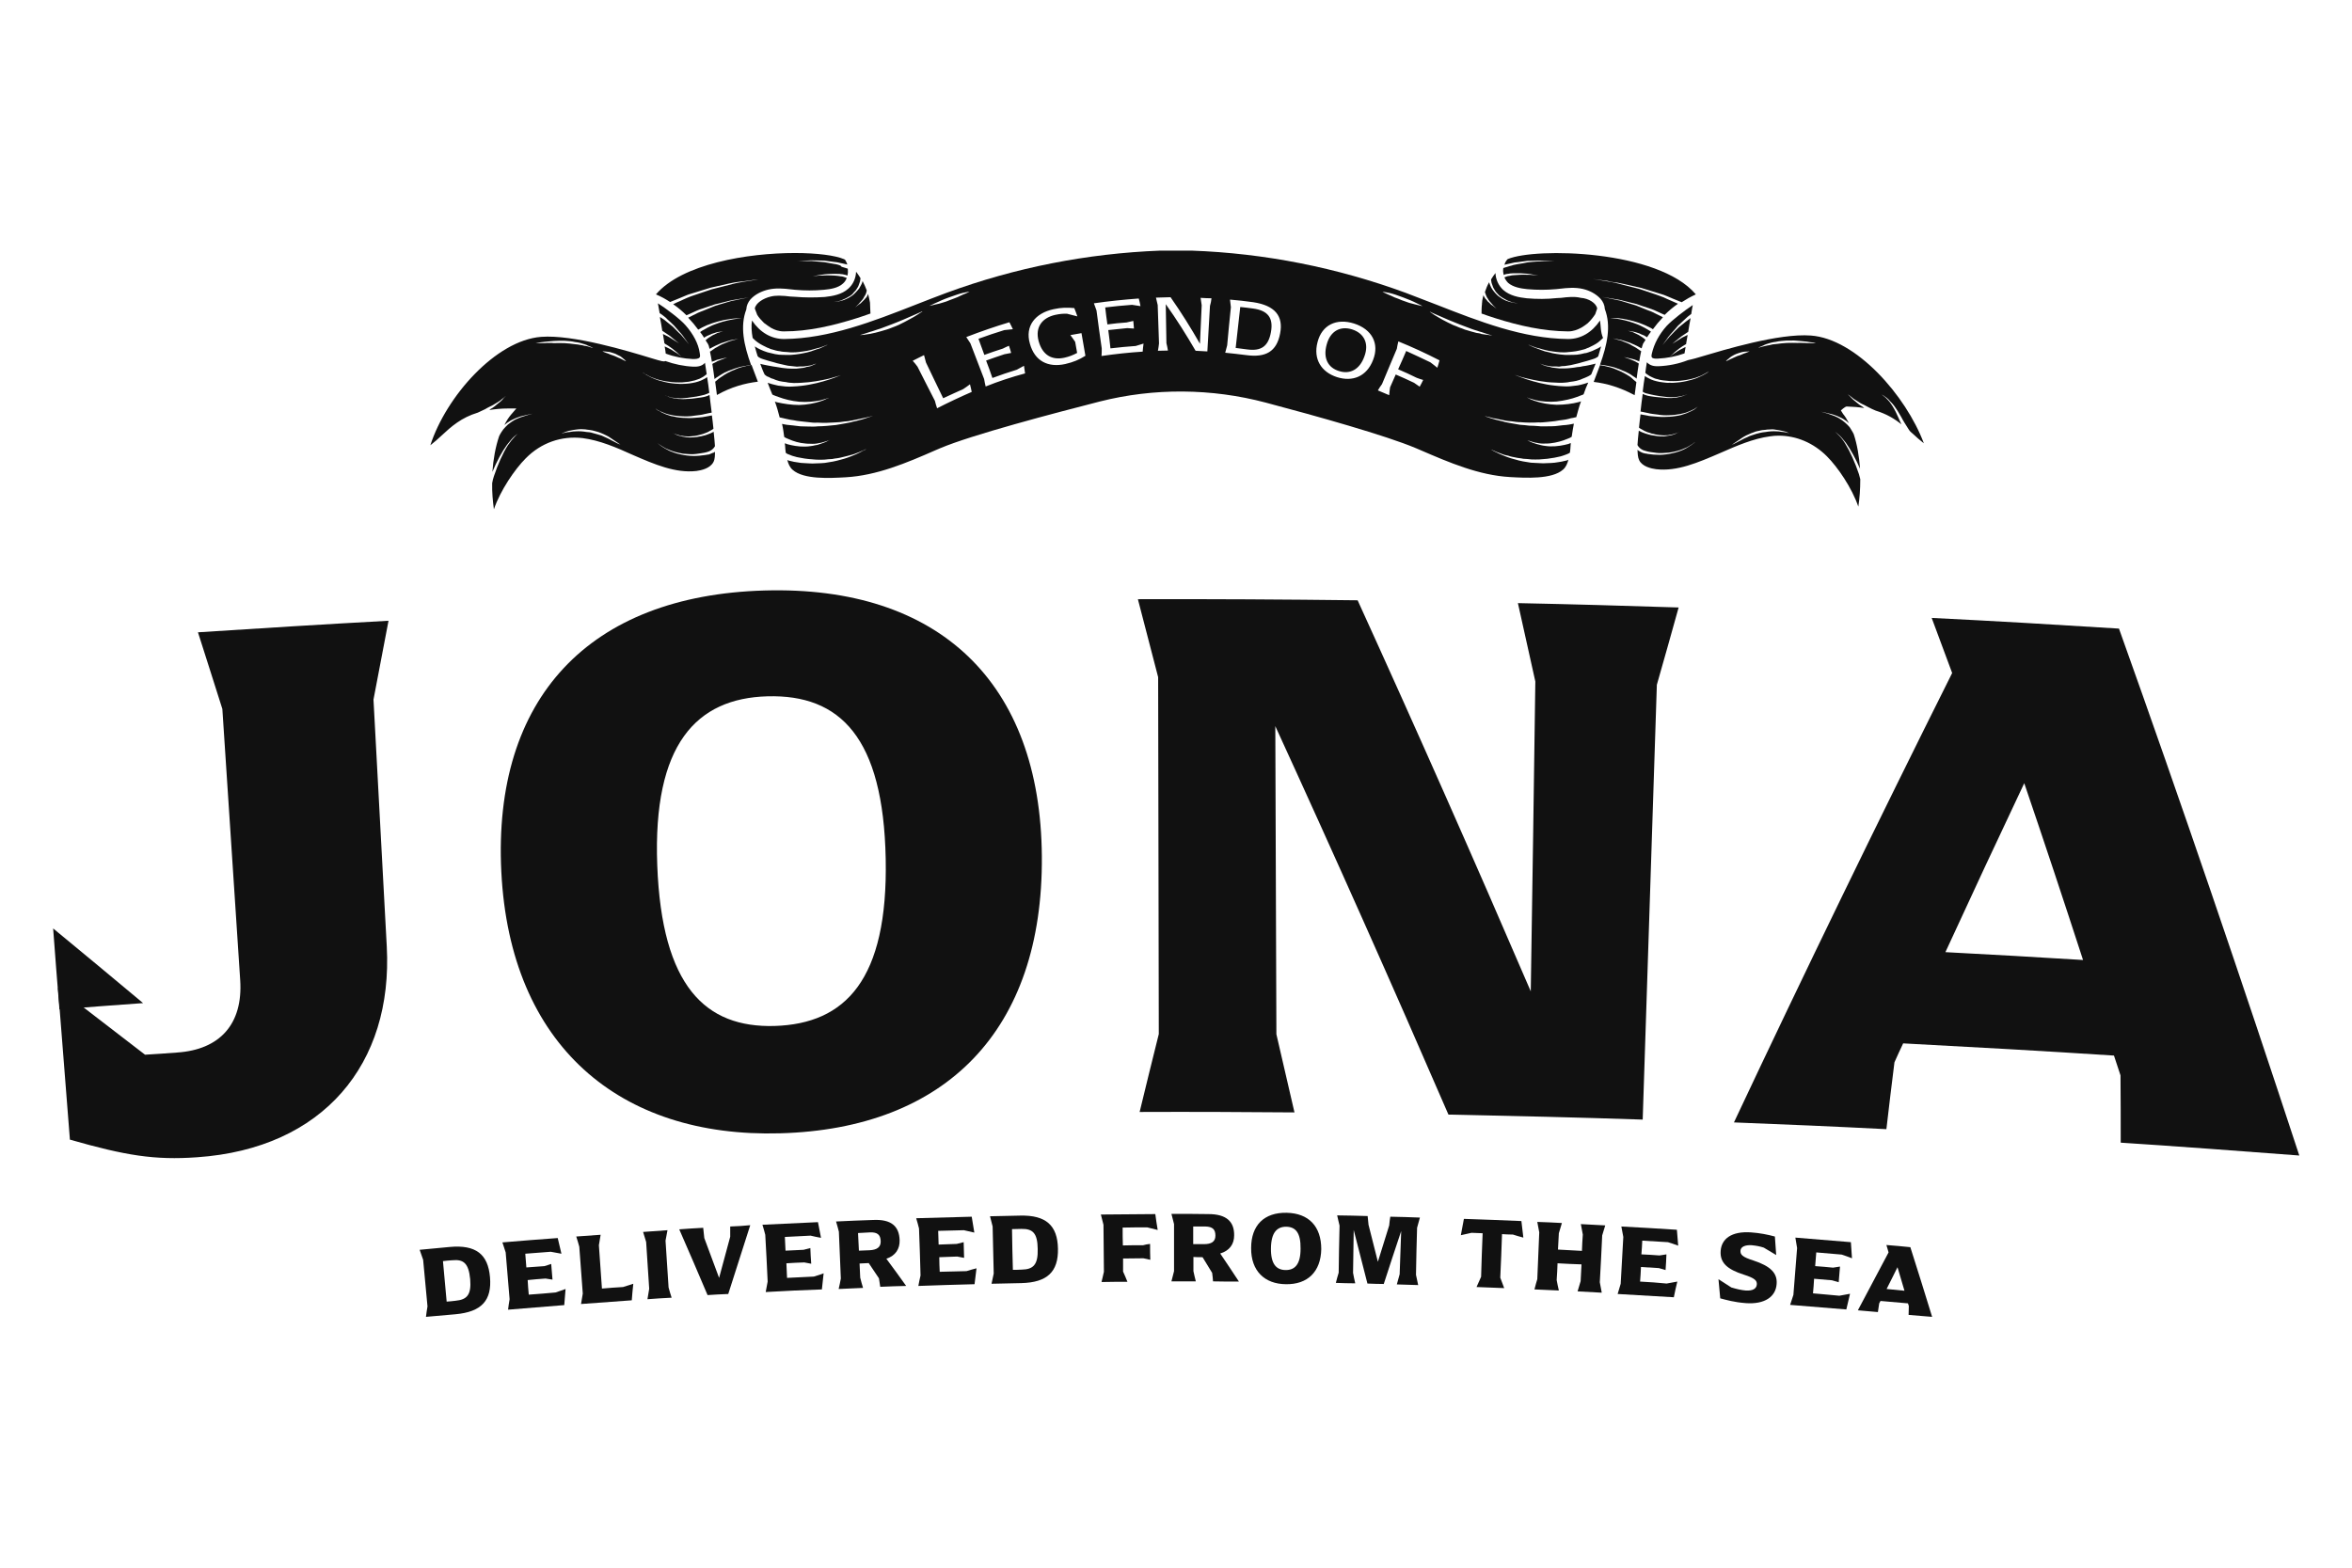
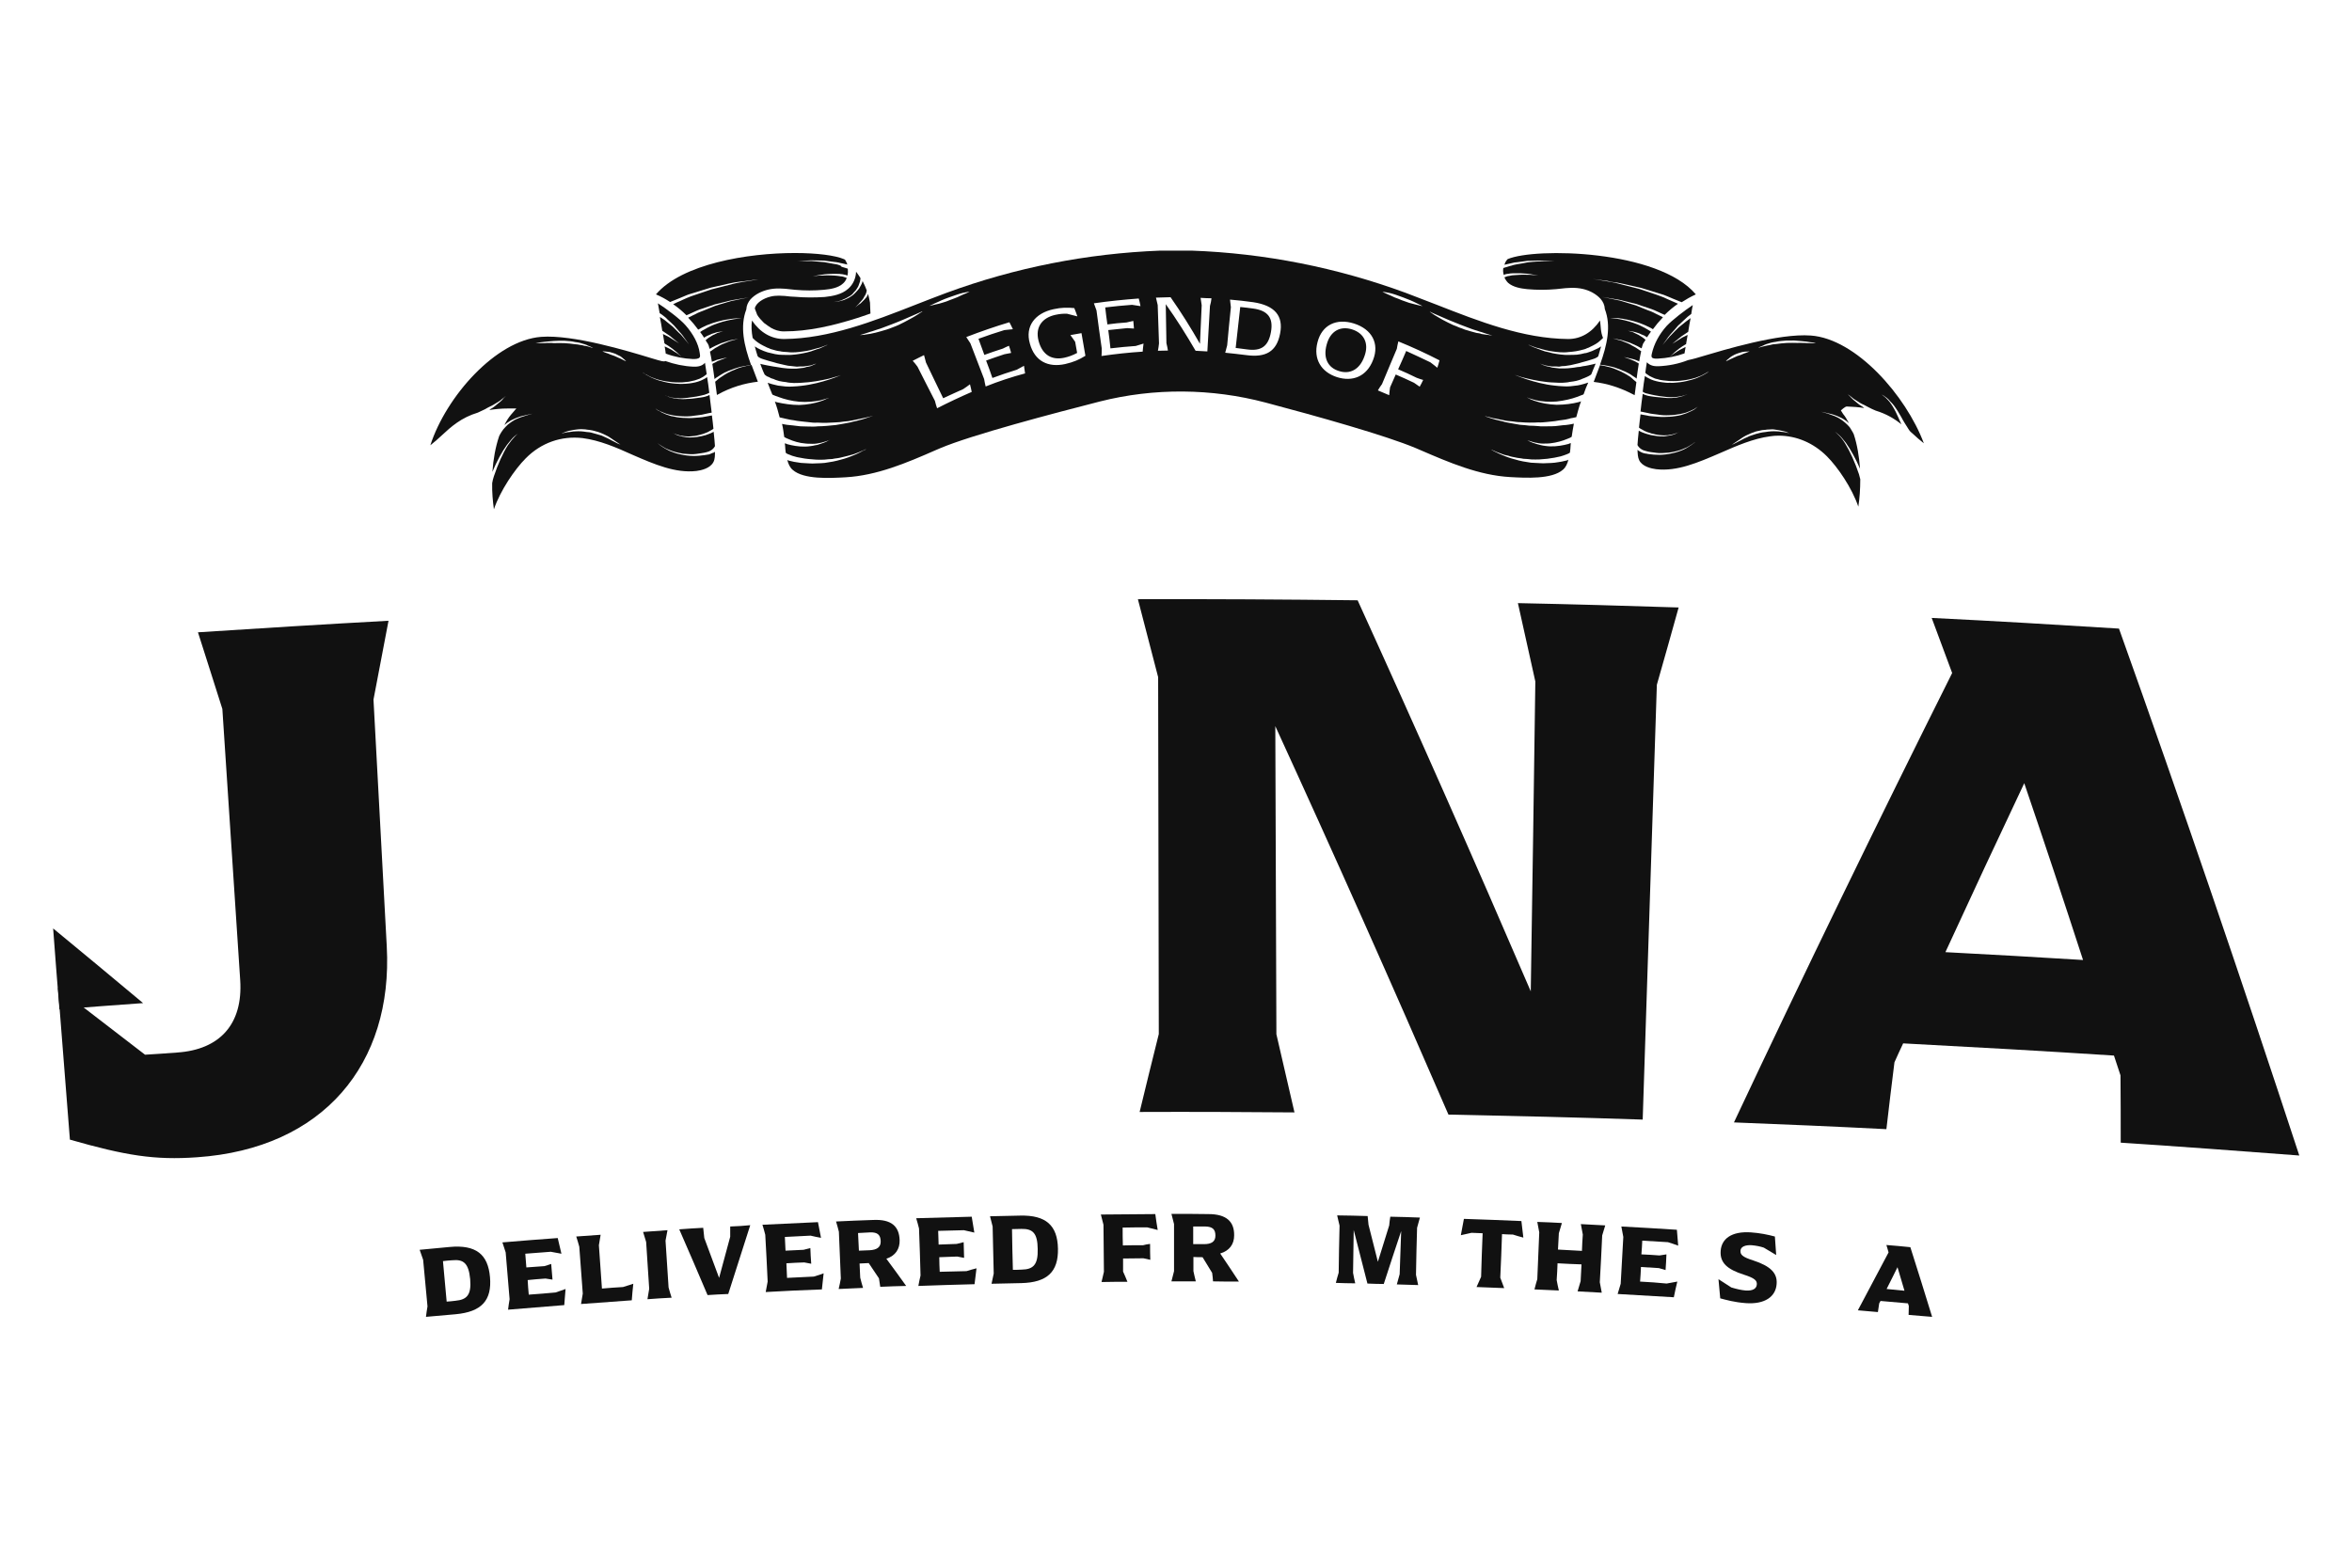
<svg xmlns="http://www.w3.org/2000/svg" id="Layer_1" x="0px" y="0px" viewBox="0 0 1080 720" style="enable-background:new 0 0 1080 720;" xml:space="preserve">
  <style type="text/css"> .st0{fill:#111111;} .st1{display:none;} .st2{display:inline;}</style>
  <g>
    <g>
      <g>
        <g>
          <g>
            <g>
              <path class="st0" d="M171.5,321.3c2.3-12,4.6-24.1,6.9-36.2c-29.2,1.6-58.4,3.4-87.5,5.3c3.7,11.7,7.5,23.4,11.2,35.2 c2.7,41.5,5.5,83.1,8.2,124.6c1.3,20.2-9.4,31.9-29,33.2c-4.9,0.4-9.8,0.7-14.7,1c-9.4-7.2-18.8-14.5-28.2-21.7 c-3.9-3.1-7.9-6-11.8-9c0.3,3.3,0.5,6.6,0.8,9.9c1.6,19.9,3.1,39.9,4.7,59.8c25.5,7.3,38.9,9.5,58.4,8.1 c58-4,90-42.9,87.1-96.8C175.5,396.9,173.6,359.1,171.5,321.3z" />
            </g>
          </g>
        </g>
        <g>
          <g>
            <g>
-               <path class="st0" d="M351,271.2c-80.5,2.3-124.8,49.5-120.8,129.2c4,79.8,54.3,122.2,128,120.1 c76.1-2.1,120.8-47.3,120.2-127.2C477.8,313.5,431.2,268.9,351,271.2z M355.7,471.2c-31.8,0.9-51.8-18.2-53.9-73.8 c-2.1-55.6,18-76.7,50.6-77.6c33.4-0.9,53.2,18.9,54.3,74.6C407.8,450,388.2,470.2,355.7,471.2z" />
-             </g>
+               </g>
          </g>
        </g>
        <g>
          <g>
            <g>
              <path class="st0" d="M697,277c2.7,12,5.3,24,8,36c-0.7,47.4-1.3,94.8-2.1,142.3c-25.8-60-52.3-119.9-79.5-179.6 c-33.7-0.4-67.3-0.6-100.9-0.5c3.1,11.9,6.2,23.9,9.3,35.8c0.1,54.6,0.2,109.3,0.3,163.9c-3,11.9-5.9,23.9-8.8,35.8 c23.7-0.1,47.4,0,71.1,0.2c-2.8-12-5.5-23.9-8.3-35.9c-0.2-47.2-0.3-94.4-0.5-141.5c27.2,59.3,53.7,118.8,79.5,178.4 c29.7,0.6,59.5,1.3,89.2,2.3c2.2-66.6,4.3-133.1,6.5-199.7c3.4-11.8,6.7-23.7,10-35.5C746.1,278.2,721.6,277.5,697,277z" />
            </g>
          </g>
        </g>
        <g>
          <g>
            <g>
              <path class="st0" d="M973,288.7c-28.7-1.8-57.3-3.5-86-4.9c3.1,8.4,6.3,16.9,9.4,25.3c-34.3,68.6-67.7,137.3-100.2,206.4 c23.3,0.9,46.6,1.9,70,3.1c1.2-10.2,2.4-20.5,3.7-30.7c1.3-2.9,2.6-5.8,4-8.7c32.3,1.7,64.5,3.5,96.8,5.6c1,3.1,2,6,3,9.1 c0.1,10.3,0.1,20.6,0.1,30.9c27.3,1.8,54.7,3.8,82,5.9C1029.3,450,1001.8,369.3,973,288.7z M893.3,437.3 c11.9-25.9,24-51.8,36.2-77.6c9.2,27,18.2,54.1,27,81.2C935.5,439.6,914.4,438.4,893.3,437.3z" />
            </g>
          </g>
        </g>
      </g>
      <g>
        <g>
          <g>
            <path class="st0" d="M27.3,463.6c-1-12.4-2-24.8-2.9-37.2c13.8,11.4,27.6,22.8,41.3,34.3C52.8,461.6,40,462.6,27.3,463.6z" />
          </g>
        </g>
      </g>
    </g>
    <g>
      <g class="st1">
        <g class="st2">
          <g>
            <g>
              <g>
                <path class="st0" d="M467.6,237v-5.4h7.4v-2h-7.4v-5h9.7l-0.3-2.1h-12v16.6h12.2l0.3-2.1H467.6z" />
              </g>
            </g>
          </g>
        </g>
        <g class="st2">
          <g>
            <g>
              <g>
                <path class="st0" d="M488.6,229.4c-3.4-0.9-4.2-1.7-4.2-3.1c0-1.4,1.4-2.2,3.7-2.2c2,0,4.1,0.6,6,1.3l-0.4-2.5 c-2.1-0.6-3.7-0.9-5.7-0.9c-4.1,0-6.3,1.8-6.3,4.4c0,2.7,1.6,4.1,5.8,5.3c3.4,0.9,4.4,1.6,4.4,3.2c0,1.6-1.3,2.4-4.1,2.4 c-2,0-4.1-0.5-6.3-1.3l0.4,2.4c1.3,0.4,3.3,1,6.1,1c4.3,0,6.6-1.9,6.6-4.7C494.6,232,493,230.6,488.6,229.4z" />
              </g>
            </g>
          </g>
        </g>
        <g class="st2">
          <g>
            <g>
              <g>
                <path class="st0" d="M511.9,222.5h-13.2l-0.4,2.1h5.6v14.5h2.6v-14.5h5.6L511.9,222.5z" />
              </g>
            </g>
          </g>
        </g>
        <g class="st2">
          <g>
            <g>
              <g>
                <path class="st0" d="M523,222.5h-6.1v16.6h6.1c5.8,0,8.7-2.6,8.7-8.3C531.7,225.1,528.8,222.5,523,222.5z M523.1,237h-3.5 v-12.4h3.6c4,0,5.9,1.9,5.9,6.2C529.1,235.1,527.1,237,523.1,237z" />
              </g>
            </g>
          </g>
        </g>
        <g class="st2">
          <g>
            <g>
              <g>
                <path class="st0" d="M543,227.6l-2.6,2.7l2.6,2.6l2.7-2.6L543,227.6z" />
              </g>
            </g>
          </g>
        </g>
        <g class="st2">
          <g>
            <g>
              <g>
                <path class="st0" d="M557.2,237c6.6-5.2,8.1-7.1,8.1-10.1c0-2.8-2-4.9-5.4-4.9c-2.4,0-4.2,0.8-5.7,1.6l-0.4,2.7 c1.6-1,3.6-2.2,5.7-2.2c2.1,0,3.2,1.1,3.2,2.8c0,2.4-2,4.4-9.1,10.6v1.4h12.1l0.4-2.1L557.2,237z" />
              </g>
            </g>
          </g>
        </g>
        <g class="st2">
          <g>
            <g>
              <g>
                <path class="st0" d="M576.3,222.1c-4.1,0-7.1,3.1-7.1,8.7c0,5.7,3,8.7,7.1,8.7c4.1,0,7.1-3,7.1-8.7 C583.4,225.1,580.4,222.1,576.3,222.1z M576.2,237.3c-2.4,0-4.4-1.8-4.4-6.6c0-4.7,2-6.6,4.4-6.6c2.4,0,4.4,1.9,4.4,6.6 C580.7,235.5,578.7,237.3,576.2,237.3z" />
              </g>
            </g>
          </g>
        </g>
        <g class="st2">
          <g>
            <g>
              <g>
                <path class="st0" d="M595.1,237.1v-14.8h-1.7l-6.8,3.7v2.2l5.9-2.9v11.8h-6.3v2h13.3v-2H595.1z" />
              </g>
            </g>
          </g>
        </g>
        <g class="st2">
          <g>
            <g>
              <g>
                <path class="st0" d="M609,229c-1.7,0-2.7,0.3-3.7,0.6v-5h8.8l0.4-2.1h-11.6v8.5l1.5,0.8c1.5-0.5,2.8-0.7,4-0.7 c2.2,0,4,1,4,3.1c0,2.1-1.7,3.2-4.1,3.2c-2.1,0-3.8-0.6-6-1.5l0.4,2.5c1.2,0.4,3.1,1,5.8,1c4.1,0,6.6-2.2,6.6-5.3 C615,230.9,612.4,229,609,229z" />
              </g>
            </g>
          </g>
        </g>
      </g>
      <g>
        <g>
          <g>
            <g>
              <path class="st0" d="M575.4,141.7c-2-0.3-4-0.5-5.9-0.7c-0.7,6.3-1.4,12.6-2.1,18.8c1.8,0.2,3.6,0.5,5.4,0.7 c6.2,0.8,9.6-1.3,10.8-8C584.8,145.9,582.1,142.6,575.4,141.7z M620.9,151.3c-5.3-1.7-10,0.6-11.7,6.9 c-1.8,6.4,0.7,10.7,5.6,12.2c4.9,1.6,9.5-0.5,11.7-6.7C628.8,157.6,626.2,153,620.9,151.3z M620.9,151.3 c-5.3-1.7-10,0.6-11.7,6.9c-1.8,6.4,0.7,10.7,5.6,12.2c4.9,1.6,9.5-0.5,11.7-6.7C628.8,157.6,626.2,153,620.9,151.3z M575.4,141.7c-2-0.3-4-0.5-5.9-0.7c-0.7,6.3-1.4,12.6-2.1,18.8c1.8,0.2,3.6,0.5,5.4,0.7c6.2,0.8,9.6-1.3,10.8-8 C584.8,145.9,582.1,142.6,575.4,141.7z M734.7,147.2c-3.7,5.5-8.8,8.5-14.6,8.5c-0.1,0-0.1,0-0.1,0 c-20.7-0.2-40.8-8.1-60.2-15.7c-4.9-1.9-9.6-3.7-14.3-5.5c-31.6-11.6-64.7-18.2-98.4-19.4h-14.3c-33.6,1.3-66.7,7.8-98.2,19.4 c-4.8,1.8-9.5,3.6-14.3,5.5c-19.4,7.6-39.6,15.5-60.2,15.7h-0.1c-5.8,0-11-3-14.7-8.5c-0.4,2.5-0.2,5.2,0.3,8 c0.1,0.1,0.1,0.1,0.2,0.2c0.4,0.4,0.8,0.8,1.3,1.2c0.6,0.5,1.2,0.9,2,1.4c0.7,0.4,1.6,0.9,2.5,1.3c0.4,0.2,0.9,0.5,1.4,0.6 c0.5,0.3,1.1,0.5,1.6,0.6c1.1,0.3,2.2,0.7,3.5,0.8c1.1,0.3,2.3,0.3,3.6,0.4c1.2,0.2,2.4,0.1,3.6,0.1c1.2-0.1,2.3-0.2,3.5-0.4 c1.2-0.1,2.3-0.4,3.3-0.6c1.1-0.2,2-0.6,2.9-0.8c0.9-0.2,1.8-0.4,2.4-0.7c0.7-0.3,1.3-0.5,1.9-0.7c0.3-0.1,0.5-0.2,0.7-0.3 c-0.2,0.2-0.4,0.3-0.7,0.4c-0.5,0.2-1.1,0.5-1.8,0.8c-0.7,0.4-1.5,0.7-2.4,0.9c-0.9,0.3-1.9,0.7-2.8,1 c-1.1,0.3-2.1,0.6-3.3,0.8c-1.2,0.2-2.4,0.5-3.7,0.6c-1.2,0.1-2.5,0.3-3.8,0.2c-1.2,0-2.5,0-3.8-0.1c-1.2-0.1-2.4-0.4-3.6-0.7 c-0.6-0.1-1.1-0.3-1.7-0.4c-0.6-0.2-1.1-0.4-1.7-0.6c-1.1-0.4-2-0.9-2.8-1.3c-0.5-0.3-0.9-0.6-1.3-0.8c0.4,1.5,0.8,3,1.3,4.5 c0.2,0.1,0.3,0.2,0.4,0.4c0.3,0.2,0.5,0.3,0.9,0.5c0.5,0.2,1,0.4,1.7,0.6c1.3,0.4,2.8,0.9,4.5,1.3c0.8,0.3,1.7,0.5,2.6,0.7 c0.8,0.2,1.7,0.4,2.6,0.6c0.8,0.2,1.8,0.4,2.6,0.4c0.9,0.1,1.8,0.2,2.7,0.3c0.8-0.1,1.7-0.1,2.4-0.1c0.8,0.1,1.5-0.2,2.2-0.2 c0.6-0.1,1.3-0.2,1.9-0.3c0.5-0.2,1-0.3,1.3-0.5c0.6-0.2,1-0.3,1.1-0.3c-0.2,0.1-0.5,0.3-1.1,0.5c-0.4,0.2-0.8,0.4-1.3,0.6 c-0.6,0.2-1.2,0.3-1.9,0.4c-0.7,0.2-1.4,0.5-2.2,0.5c-0.8,0.1-1.7,0.2-2.5,0.3h-2.6c-1,0-2-0.1-2.8-0.2 c-0.9-0.1-1.9-0.2-2.8-0.4c-0.9-0.1-1.8-0.3-2.6-0.4c-1.8-0.3-3.3-0.6-4.7-0.9c-0.5-0.1-0.8-0.2-1.2-0.3 c0.6,1.6,1.2,3.3,2,4.9c0.1,0.2,0.3,0.2,0.5,0.4c0.4,0.4,0.9,0.6,1.5,0.8c0.6,0.4,1.3,0.7,2.2,0.9c0.7,0.4,1.6,0.6,2.5,0.9 c1,0.2,2,0.4,3.2,0.5c1.1,0.3,2.1,0.3,3.4,0.4c1.1,0,2.3,0,3.5-0.1c4.7-0.2,9.4-1.1,12.8-1.9c1.8-0.5,3.2-0.9,4.2-1.2 c0.6-0.2,1-0.3,1.3-0.4c-0.3,0.1-0.7,0.3-1.3,0.5c-0.9,0.4-2.4,0.9-4.1,1.5c-3.4,1.1-8.1,2.4-12.9,2.9 c-1.2,0.2-2.4,0.2-3.6,0.3c-1.2,0.1-2.4,0.1-3.6,0c-1.1-0.1-2.3-0.3-3.4-0.4c-1-0.3-2-0.4-2.9-0.7c-0.7-0.2-1.3-0.4-1.9-0.6 c0.7,1.7,1.3,3.5,2.1,5.3c0.1,0.1,0.1,0.1,0.2,0.2c0.7,0.3,1.7,0.7,2.9,1.1c2.4,0.9,5.8,1.8,9.3,2.1c3.5,0.3,7-0.1,9.6-0.6 c1.3-0.3,2.3-0.7,3.1-0.9c0.4-0.2,0.7-0.3,0.9-0.3c-0.2,0.1-0.5,0.2-0.9,0.4c-0.7,0.4-1.7,0.8-2.9,1.2 c-2.6,0.9-6.2,1.6-9.8,1.7c-3.7,0-7.3-0.6-10-1.2c-0.5-0.1-0.9-0.2-1.2-0.4c0.9,2.4,1.6,4.9,2.2,7.3c0.4,0.1,0.8,0.2,1.4,0.3 c0.6,0.2,1.4,0.3,2.2,0.5c0.8,0.2,1.8,0.4,2.8,0.5c1,0.2,2.1,0.4,3.3,0.5c1.1,0.2,2.4,0.2,3.7,0.4s2.5,0.3,4,0.2 c1.3,0.1,2.7,0.1,4.1,0.1c1.4-0.1,2.7-0.1,4.1-0.2c1.3,0,2.7-0.2,4-0.4c1.3-0.1,2.5-0.2,3.7-0.5c1.2-0.2,2.3-0.5,3.4-0.7 c1-0.2,1.9-0.4,2.8-0.6c0.8-0.2,1.5-0.4,2.1-0.5c0.6-0.2,1.1-0.3,1.3-0.4c-0.4,0.2-0.8,0.3-1.3,0.5c-0.6,0.2-1.2,0.4-2.1,0.7 c-0.8,0.3-1.8,0.6-2.7,0.8c-1,0.3-2.2,0.6-3.3,0.8c-1.1,0.4-2.4,0.5-3.7,0.8c-1.2,0.2-2.6,0.5-4,0.7c-1.3,0.1-2.7,0.3-4.2,0.4 c-1.3,0.1-2.8,0.2-4.1,0.2c-1.4,0.2-2.8,0.1-4.1,0.1c-1.3-0.1-2.6,0-3.8-0.1c-1.2-0.2-2.4-0.2-3.4-0.4 c-1.1-0.1-2.1-0.2-2.9-0.3c-0.8-0.1-1.6-0.3-2.1-0.4c-0.1,0-0.1,0-0.1,0c0.5,2,0.7,4,1,6c0.5,0.3,1.2,0.7,2.1,1 c2,0.9,4.8,1.8,7.7,2c0.7,0.1,1.4,0.1,2.1,0.1c0.7,0.1,1.4,0,2.1,0c0.7-0.1,1.4-0.1,2-0.3c0.6-0.1,1.2-0.2,1.8-0.4 c1.1-0.3,1.9-0.6,2.5-0.8c0.3-0.1,0.6-0.2,0.8-0.3c-0.2,0.1-0.4,0.2-0.7,0.3c-0.6,0.4-1.4,0.7-2.4,1.1 c-0.6,0.2-1.1,0.4-1.8,0.6c-0.6,0.3-1.2,0.4-2,0.5c-0.7,0.2-1.4,0.3-2.2,0.4c-0.7,0.1-1.5,0.2-2.3,0.2 c-3.1,0.1-6.1-0.5-8.3-1.1c-0.4-0.2-0.7-0.3-1.1-0.4c0,0.4,0,0.6,0.1,1c0.1,1.1,0.1,2.2,0.3,3.3c0.1,0.1,0.2,0.2,0.3,0.3 c0.3,0.2,0.9,0.5,1.6,0.7c0.7,0.3,1.4,0.6,2.4,0.8c0.8,0.3,1.8,0.4,2.8,0.6c1,0.2,2.1,0.4,3.3,0.5c1.1,0.1,2.4,0.2,3.6,0.3 c1.2,0.1,2.5,0,3.7,0c1.2-0.2,2.5-0.2,3.7-0.3c1.2-0.3,2.4-0.3,3.6-0.6c1.1-0.3,2.2-0.5,3.3-0.8c1-0.3,2-0.5,2.9-0.8 c0.9-0.3,1.7-0.6,2.4-0.9c0.7-0.3,1.3-0.6,1.9-0.8c0.8-0.4,1.2-0.6,1.5-0.6c-0.3,0.1-0.7,0.4-1.5,0.7 c-0.5,0.3-1.1,0.6-1.7,0.9c-0.7,0.4-1.5,0.7-2.4,1.1c-0.8,0.4-1.9,0.7-2.8,1.1c-1.1,0.4-2.1,0.7-3.3,1 c-1.2,0.4-2.4,0.6-3.7,0.9c-1.2,0.2-2.5,0.4-3.7,0.6c-1.2,0.1-2.5,0.2-3.8,0.2c-1.2,0.1-2.5,0.1-3.7,0c-1.2,0-2.3-0.2-3.4-0.2 c-1.1-0.2-2.2-0.3-3.2-0.5c-0.9-0.2-1.8-0.4-2.6-0.6c-0.1-0.1-0.3-0.2-0.5-0.3c0.5,1.9,1.2,3.5,2.5,4.6 c5.1,4.5,17.1,3.8,24.3,3.4c14.3-0.8,28-6.6,41.2-12.4l2.1-0.9c14.6-6.2,52.3-16.1,73.4-21.5c24.9-6.3,51.3-6.1,76.2,0.5 c23.8,6.3,55.1,15.1,68.9,20.9l2.1,0.9c13.2,5.7,26.9,11.6,41.2,12.4c7.2,0.4,19.2,1.1,24.3-3.4c1.3-1.1,2-2.7,2.5-4.6 c-0.2,0.1-0.4,0.2-0.5,0.3c-0.8,0.2-1.8,0.4-2.6,0.6c-1,0.2-2,0.3-3.2,0.5c-1.1,0.1-2.2,0.2-3.4,0.2c-1.2,0.1-2.5,0.1-3.7,0 c-1.3,0-2.6-0.2-3.8-0.2c-1.2-0.2-2.5-0.4-3.7-0.6c-1.3-0.3-2.5-0.5-3.6-0.9c-1.2-0.3-2.2-0.6-3.3-1c-1-0.4-2-0.7-2.8-1.1 c-0.9-0.4-1.7-0.7-2.4-1.1c-0.7-0.3-1.2-0.6-1.8-0.9c-0.7-0.4-1.2-0.7-1.4-0.7c0.3,0.1,0.7,0.3,1.5,0.6 c0.5,0.2,1.1,0.5,1.8,0.8c0.8,0.3,1.6,0.6,2.4,0.9c0.9,0.4,1.9,0.6,2.9,0.8c1,0.4,2.2,0.6,3.3,0.8c1.1,0.3,2.3,0.3,3.6,0.6 c1.2,0.1,2.5,0.1,3.7,0.3c1.2,0,2.5,0.1,3.7,0c1.2-0.1,2.4-0.2,3.6-0.3c1.1-0.1,2.2-0.4,3.3-0.5c1-0.2,2-0.4,2.8-0.6 c0.9-0.3,1.7-0.5,2.4-0.8c0.6-0.2,1.2-0.5,1.6-0.7c0.2-0.1,0.2-0.2,0.3-0.3c0.2-1,0.2-2.2,0.3-3.3c0-0.4,0.1-0.6,0.1-1 c-0.4,0.1-0.7,0.2-1.1,0.4c-2.2,0.6-5.3,1.2-8.3,1.1c-0.8,0-1.6-0.1-2.3-0.2c-0.8-0.1-1.5-0.2-2.2-0.4 c-0.7-0.2-1.3-0.3-1.9-0.5c-0.7-0.2-1.2-0.4-1.8-0.6c-1-0.4-1.9-0.8-2.4-1.1c-0.3-0.1-0.5-0.2-0.7-0.3 c0.2,0.1,0.4,0.2,0.7,0.3c0.7,0.2,1.5,0.5,2.6,0.8c0.6,0.2,1.1,0.3,1.8,0.4c0.6,0.2,1.3,0.2,2,0.3c0.7,0,1.4,0.1,2.1,0 c0.7,0,1.4,0,2.1-0.1c2.8-0.3,5.6-1.1,7.7-2c0.9-0.3,1.7-0.7,2.1-1c0.3-2,0.6-4,1-6c0,0,0,0-0.1,0c-0.6,0.1-1.3,0.3-2.1,0.4 c-0.9,0.2-1.9,0.2-2.9,0.3c-1,0.2-2.2,0.2-3.4,0.4c-1.2,0.1-2.5,0.1-3.8,0.1c-1.3,0-2.7,0.1-4.1-0.1c-1.3-0.1-2.8-0.2-4.1-0.2 c-1.4-0.2-2.8-0.3-4.2-0.4c-1.3-0.2-2.7-0.5-4-0.7c-1.3-0.3-2.6-0.4-3.7-0.8c-1.2-0.3-2.3-0.6-3.3-0.8c-1-0.3-1.9-0.5-2.7-0.8 c-0.8-0.3-1.5-0.5-2.1-0.7c-0.3-0.1-0.6-0.3-0.8-0.3c0.3,0.1,0.5,0.2,0.8,0.2c0.6,0.2,1.3,0.3,2.1,0.5 c0.9,0.3,1.8,0.5,2.8,0.6c1,0.2,2.1,0.5,3.4,0.7c1.1,0.3,2.4,0.4,3.7,0.5c1.3,0.2,2.6,0.4,4,0.4c1.4,0.1,2.7,0.2,4.1,0.2 c1.4,0,2.7,0,4.1-0.1c1.3,0.1,2.7-0.1,4-0.2c1.3-0.2,2.6-0.2,3.7-0.4c1.1-0.2,2.3-0.4,3.3-0.5c1-0.1,2-0.3,2.8-0.5 c0.8-0.3,1.6-0.4,2.2-0.5c0.6-0.2,1-0.2,1.4-0.3c0.7-2.5,1.3-4.9,2.2-7.3c-0.4,0.2-0.8,0.3-1.2,0.4c-2.6,0.7-6.3,1.2-10,1.2 c-3.6-0.1-7.2-0.8-9.8-1.7c-1.2-0.4-2.3-0.8-2.9-1.2c-0.4-0.2-0.7-0.3-0.9-0.4c0.2,0,0.5,0.1,0.9,0.3c0.8,0.2,1.8,0.6,3.1,0.9 c2.6,0.6,6.2,0.9,9.6,0.6c3.5-0.4,6.9-1.2,9.3-2.1c1.2-0.4,2.2-0.9,2.9-1.1c0.1-0.1,0.1-0.1,0.2-0.2c0.6-1.8,1.3-3.6,2.1-5.3 c-0.7,0.2-1.2,0.4-1.9,0.6c-0.9,0.3-2,0.5-2.9,0.7c-1.1,0.1-2.2,0.3-3.4,0.4c-1.1,0.1-2.3,0.1-3.6,0c-1.1-0.1-2.4-0.1-3.6-0.3 c-4.8-0.5-9.5-1.8-12.9-2.9c-1.7-0.6-3.2-1.1-4.1-1.5c-0.5-0.2-1-0.4-1.3-0.5c0.3,0.1,0.8,0.2,1.3,0.4c1,0.4,2.4,0.8,4.2,1.2 c3.4,0.8,8.1,1.8,12.8,1.9c1.2,0.1,2.3,0.1,3.5,0.1c1.1-0.1,2.3-0.1,3.4-0.4c1.1-0.1,2.2-0.3,3.1-0.5c1-0.3,1.9-0.5,2.6-0.9 c0.8-0.3,1.6-0.6,2.2-0.9c0.6-0.3,1.1-0.5,1.5-0.8c0.2-0.2,0.4-0.2,0.5-0.4c0.7-1.7,1.3-3.3,2-4.9c-0.5,0.1-0.8,0.2-1.2,0.3 c-1.4,0.3-2.9,0.7-4.7,0.9c-0.8,0.2-1.7,0.4-2.6,0.4c-0.9,0.2-1.9,0.3-2.8,0.4c-0.9,0.1-1.8,0.2-2.8,0.2h-2.6 c-0.9-0.1-1.8-0.2-2.5-0.3c-0.8,0-1.5-0.3-2.2-0.5c-0.6-0.1-1.3-0.2-1.9-0.4c-0.5-0.2-1-0.4-1.3-0.6c-0.4-0.2-0.8-0.3-1-0.4 c0.3,0.1,0.6,0.2,1,0.3c0.4,0.2,0.9,0.3,1.3,0.5c0.6,0.1,1.2,0.2,1.9,0.3c0.7,0.1,1.4,0.3,2.2,0.2c0.8,0,1.6,0,2.4,0.1 c0.8-0.2,1.8-0.3,2.7-0.3c0.9-0.1,1.8-0.3,2.6-0.4c0.9-0.2,1.8-0.4,2.6-0.6c0.9-0.2,1.7-0.4,2.6-0.7c1.7-0.4,3.2-0.9,4.5-1.3 c0.7-0.2,1.2-0.4,1.7-0.6c0.4-0.2,0.6-0.4,0.9-0.5c0.2-0.2,0.3-0.3,0.4-0.4c0.5-1.6,0.9-3.1,1.3-4.5c-0.4,0.2-0.8,0.5-1.3,0.8 c-0.8,0.4-1.9,0.9-2.8,1.3c-0.5,0.2-1.1,0.4-1.7,0.6c-0.6,0.2-1.1,0.4-1.7,0.4c-1.2,0.3-2.4,0.6-3.6,0.7 c-1.3,0.1-2.6,0.1-3.9,0.1c-1.2,0.1-2.5-0.1-3.7-0.2c-1.3-0.1-2.4-0.4-3.7-0.6c-1.1-0.3-2.2-0.6-3.3-0.8c-1-0.3-2-0.7-2.8-1 c-0.9-0.3-1.7-0.6-2.4-0.9c-0.7-0.3-1.3-0.6-1.8-0.8c-0.3-0.1-0.5-0.2-0.7-0.4c0.2,0.1,0.4,0.2,0.7,0.3 c0.5,0.2,1.1,0.4,1.9,0.7c0.7,0.3,1.5,0.5,2.4,0.7c0.9,0.2,1.8,0.6,2.9,0.8c1,0.2,2.1,0.5,3.2,0.6c1.2,0.2,2.4,0.3,3.6,0.4 c1.2,0,2.4,0.1,3.6-0.1c1.2-0.1,2.4-0.2,3.6-0.4c1.2-0.2,2.4-0.5,3.5-0.8c0.5-0.1,1-0.3,1.6-0.6c0.5-0.1,1-0.4,1.4-0.6 c0.9-0.4,1.8-0.9,2.5-1.3c0.8-0.5,1.4-0.9,1.9-1.4c0.6-0.5,1-0.9,1.3-1.2c0.1-0.1,0.1-0.1,0.2-0.2 C734.9,152.5,735.1,149.7,734.7,147.2z M637.8,134.5c1.9,0.4,4.1,1.2,6.5,2.1c1.1,0.4,2.2,0.9,3.3,1.3 c1.1,0.5,2.1,0.9,2.8,1.3c1.7,0.8,2.8,1.4,2.8,1.4s-1.2-0.2-3-0.7c-0.9-0.2-2-0.5-3.1-0.8c-1.1-0.4-2.2-0.8-3.4-1.2 c-1.1-0.5-2.2-0.9-3.3-1.3c-0.6-0.3-1-0.5-1.5-0.7c-0.5-0.2-1-0.4-1.4-0.6c-1.7-0.7-2.7-1.3-2.7-1.3S636,134.1,637.8,134.5z M429.5,139.2c0.9-0.4,1.9-0.8,2.9-1.3c1-0.4,2.1-0.9,3.3-1.3c2.4-0.8,4.7-1.7,6.5-2.1c1.8-0.4,3-0.6,3-0.6s-1.1,0.7-2.8,1.3 c-0.4,0.2-0.9,0.4-1.3,0.6c-0.5,0.2-1,0.5-1.5,0.7c-1.1,0.4-2.2,0.9-3.4,1.3c-1.1,0.5-2.3,0.9-3.4,1.2 c-1.1,0.4-2.1,0.6-3.1,0.8c-1.8,0.5-3,0.7-3,0.7S427.9,140,429.5,139.2z M412.7,149.2c-0.9,0.4-1.8,0.8-2.7,1.1 c-0.9,0.4-1.9,0.7-2.7,1c-0.9,0.3-1.9,0.6-2.7,0.8c-0.9,0.2-1.7,0.5-2.6,0.7c-0.8,0.2-1.6,0.3-2.3,0.5c-0.7,0.1-1.4,0.2-2,0.3 c-0.6,0.1-1,0.2-1.5,0.2c-0.8,0.1-1.3,0.1-1.3,0.1s0.5-0.2,1.3-0.4c0.8-0.3,2-0.6,3.4-1.1c0.7-0.2,1.4-0.4,2.2-0.7 c0.8-0.2,1.6-0.6,2.5-0.8c1.7-0.6,3.4-1.3,5.3-2c1.8-0.7,3.6-1.4,5.2-2.1c1.6-0.7,3.2-1.4,4.6-2c1.3-0.6,2.4-1,3.2-1.4 c0.5-0.3,0.8-0.4,1-0.4c-0.2,0.2-0.5,0.4-0.9,0.6c-0.7,0.5-1.7,1.1-3,1.9c-1.3,0.7-2.8,1.6-4.4,2.4 C414.4,148.4,413.5,148.8,412.7,149.2z M430.3,187.5c-0.4-1.1-0.7-2.2-1-3.4c-2.7-5.2-5.3-10.4-8-15.7 c-0.7-0.9-1.4-1.9-2.2-2.7c1.8-0.9,3.5-1.8,5.2-2.6c0.3,1.1,0.6,2.3,0.9,3.4c2.6,5.5,5.3,11,7.9,16.4c3.1-1.4,6.2-2.9,9.2-4.2 c1-0.7,2.1-1.4,3.1-2.2c0.3,1.2,0.6,2.4,0.8,3.5C440.9,182.3,435.6,184.8,430.3,187.5z M452.6,177.5c-0.3-1.1-0.5-2.3-0.7-3.4 c-2.1-5.5-4.2-10.9-6.3-16.4l-1.9-2.9c6.5-2.5,13.1-4.8,19.8-6.8c0.6,1.1,1.1,2.2,1.6,3.2c-1.3,0.1-2.6,0.3-3.9,0.4 c-4,1.2-8,2.6-11.9,4c0.9,2.5,1.8,5,2.7,7.4c2.8-1,5.6-2,8.5-2.9c0.9-0.5,1.9-0.9,2.8-1.3c0.4,1.1,0.7,2.2,1,3.3 c-1,0.2-2,0.4-3.1,0.6c-2.8,0.9-5.6,1.9-8.4,2.9c1,2.6,2,5.3,2.9,8c3.7-1.4,7.4-2.6,11.2-3.8c1.1-0.6,2.2-1.2,3.3-1.8 c0.2,1.2,0.3,2.4,0.5,3.5C464.7,173.1,458.6,175.1,452.6,177.5z M489.1,167.2c-7.8,1.7-14-1.3-16.2-9.4 c-2.3-8,2.4-14,10.9-15.8c3.6-0.8,6.4-0.8,9.5-0.5c0.5,1.3,1,2.5,1.4,3.8c-1.6-0.4-3.1-0.8-4.7-1.2c-1.8-0.1-3.5,0.1-5.4,0.5 c-5.9,1.3-9.4,5.5-7.7,12c1.8,6.6,6.2,8.9,11.8,7.7c2.2-0.5,3.8-1.1,5.9-2.2c-0.3-1.7-0.6-3.4-0.9-5.1c-0.7-1-1.4-2.1-2.2-3.1 c1.7-0.3,3.4-0.6,5.1-0.9c0.6,3.5,1.2,6.9,1.8,10.4C495.5,165.2,493,166.3,489.1,167.2z M524.7,161.5 c-6.3,0.4-12.7,1.1-18.9,2c0.1-1.1,0.1-2.3,0.1-3.5c-0.8-5.8-1.7-11.6-2.4-17.4c-0.4-1.1-0.8-2.2-1.2-3.3 c6.9-1,13.8-1.7,20.6-2.2c0.3,1.2,0.6,2.3,0.8,3.5c-1.3-0.2-2.6-0.4-3.9-0.6c-4.1,0.3-8.2,0.7-12.3,1.2c0.3,2.6,0.6,5.2,1,7.8 c2.9-0.4,5.8-0.7,8.8-0.9c1-0.2,2-0.5,3.1-0.7c0.1,1.1,0.2,2.3,0.3,3.5c-1-0.1-2-0.1-3.1-0.2c-2.9,0.3-5.8,0.6-8.7,0.9 c0.4,2.8,0.7,5.6,1,8.4c3.9-0.5,7.8-0.8,11.6-1.1c1.2-0.4,2.4-0.7,3.6-1.1C524.9,159.2,524.8,160.3,524.7,161.5z M555.6,140.5 c-0.4,7-0.8,14-1.2,20.9c-1.8-0.1-3.6-0.2-5.4-0.3c-4.2-7.2-8.7-14.4-13.7-21.4c0.1,6,0.2,11.9,0.3,17.9 c0.3,1.1,0.5,2.3,0.7,3.4c-1.5,0-3,0.1-4.6,0.1c0.2-1.1,0.4-2.3,0.5-3.4c-0.2-5.9-0.4-11.7-0.6-17.6c-0.3-1.1-0.5-2.3-0.8-3.4 c2.2-0.1,4.4-0.1,6.7-0.2c4.9,7,9.4,14.2,13.5,21.4c0.3-5.9,0.5-11.8,0.8-17.7c-0.2-1.1-0.3-2.3-0.5-3.4 c1.7,0.1,3.3,0.2,5,0.2C556.2,138.2,555.9,139.4,555.6,140.5z M587.8,153.2c-1.6,8.3-6.6,11.1-15.5,9.9 c-3.3-0.4-6.5-0.8-9.7-1.1c0.3-1.1,0.6-2.2,0.9-3.4c0.5-5.8,1.1-11.6,1.7-17.5c-0.1-1.2-0.3-2.3-0.4-3.5 c3.6,0.3,7.1,0.7,10.7,1.2C585.4,140.3,589.4,145.1,587.8,153.2z M630.5,165.3c-2.9,7.6-9.4,10.2-16.6,7.9 c-7.1-2.3-11-8.2-8.9-16.1c2-7.8,8.6-11.1,16.8-8.5C629.9,151.2,633.5,157.7,630.5,165.3z M660,168.9c-1-0.8-2.1-1.7-3.2-2.5 c-3.7-1.8-7.4-3.5-11.1-5.2c-1.2,2.8-2.4,5.6-3.7,8.4c2.8,1.2,5.7,2.5,8.5,3.9c1,0.4,2,0.7,3,1c-0.5,1-1,2.1-1.6,3.1 c-0.9-0.6-1.8-1.2-2.6-1.8c-2.7-1.3-5.6-2.6-8.4-3.8c-0.9,2-1.7,3.9-2.6,5.9c-0.2,1.2-0.3,2.4-0.4,3.6 c-1.8-0.8-3.5-1.5-5.2-2.2c0.6-1,1.2-2,1.9-2.9c2.3-5.4,4.5-10.9,6.8-16.2c0.2-1.1,0.4-2.3,0.7-3.4c6.4,2.6,12.7,5.5,18.9,8.7 C660.7,166.6,660.4,167.7,660,168.9z M683.8,153.9c-0.5-0.1-0.9-0.2-1.5-0.2c-0.7-0.1-1.3-0.2-2-0.3c-0.7-0.3-1.5-0.4-2.3-0.5 c-0.9-0.2-1.7-0.5-2.6-0.7c-0.8-0.3-1.8-0.5-2.7-0.8c-0.9-0.4-1.8-0.7-2.7-1c-0.9-0.4-1.8-0.8-2.7-1.1 c-0.9-0.4-1.7-0.8-2.5-1.2c-1.7-0.8-3.2-1.7-4.4-2.4c-1.3-0.7-2.3-1.4-3-1.9c-0.4-0.3-0.7-0.5-0.9-0.6c0.2,0,0.6,0.1,1,0.4 c0.8,0.4,1.9,0.8,3.2,1.4c1.3,0.6,2.8,1.2,4.6,2c1.7,0.7,3.5,1.4,5.2,2.1c1.8,0.7,3.6,1.4,5.3,2c0.9,0.3,1.7,0.6,2.5,0.8 c0.8,0.3,1.5,0.5,2.2,0.7c1.3,0.5,2.6,0.8,3.4,1.1c0.8,0.2,1.3,0.4,1.3,0.4S684.7,154,683.8,153.9z M620.9,151.3 c-5.3-1.7-10,0.6-11.7,6.9c-1.8,6.4,0.7,10.7,5.6,12.2c4.9,1.6,9.5-0.5,11.7-6.7C628.8,157.6,626.2,153,620.9,151.3z M575.4,141.7c-2-0.3-4-0.5-5.9-0.7c-0.7,6.3-1.4,12.6-2.1,18.8c1.8,0.2,3.6,0.5,5.4,0.7c6.2,0.8,9.6-1.3,10.8-8 C584.8,145.9,582.1,142.6,575.4,141.7z M575.4,141.7c-2-0.3-4-0.5-5.9-0.7c-0.7,6.3-1.4,12.6-2.1,18.8 c1.8,0.2,3.6,0.5,5.4,0.7c6.2,0.8,9.6-1.3,10.8-8C584.8,145.9,582.1,142.6,575.4,141.7z M575.4,141.7c-2-0.3-4-0.5-5.9-0.7 c-0.7,6.3-1.4,12.6-2.1,18.8c1.8,0.2,3.6,0.5,5.4,0.7c6.2,0.8,9.6-1.3,10.8-8C584.8,145.9,582.1,142.6,575.4,141.7z" />
            </g>
          </g>
        </g>
        <g>
          <g>
            <g>
              <g>
                <path class="st0" d="M343,168c-0.5,0.1-1,0.3-1.6,0.4c-0.6,0.1-1.1,0.3-1.8,0.5c-0.6,0.2-1.2,0.4-1.8,0.7 c-0.6,0.3-1.2,0.5-1.9,0.8c-0.6,0.3-1.2,0.6-1.8,0.9c-0.6,0.3-1.1,0.7-1.7,1c-0.5,0.3-1.1,0.7-1.5,1c-0.5,0.3-0.9,0.7-1.3,1 c-0.5,0.4-0.8,0.7-1.2,1c0.3,2,0.5,4,0.8,6.1c6.6-3.7,12.9-5.4,18.8-6.1c-1-2.6-2-5.2-2.9-7.7 C344.7,167.7,343.9,167.8,343,168z" />
              </g>
            </g>
          </g>
          <g>
            <g>
              <g>
                <path class="st0" d="M384.9,121.6c-0.6-0.2-1.3-0.3-2-0.4c-1.4-0.3-2.9-0.5-4.4-0.8c-1.5-0.1-3.1-0.3-4.5-0.4 c-0.7,0-1.4-0.2-2.1-0.1c-0.7,0-1.3,0-1.9,0c-2.3,0-3.9,0.1-3.9,0.1s1.5-0.1,3.8-0.3c0.6,0,1.2-0.1,1.9-0.1 c0.7-0.1,1.4,0,2.1,0c1.5,0,3,0.1,4.6,0.1c1.5,0.2,3.1,0.4,4.5,0.6c0.7,0.1,1.4,0.1,2.1,0.3c0.6,0.2,1.3,0.3,1.8,0.4 c0.9,0.2,1.6,0.4,2.2,0.5c-0.3-0.7-0.5-1.4-1-2l0.1-0.1c-0.2-0.1-0.4-0.3-0.7-0.4c-4-1.7-12.4-2.8-22.5-2.8 c-21.8,0-51.8,5-63.8,19c2.4,1,4.5,2.2,6.5,3.5c1.1-0.4,2.5-1,4.2-1.7c1-0.4,2-0.8,3.1-1.3c1.1-0.5,2.3-0.8,3.6-1.2 c2.5-0.8,5.2-1.6,7.8-2.4c2.7-0.6,5.4-1.2,8-1.8c1.3-0.2,2.5-0.6,3.7-0.7c1.2-0.2,2.3-0.3,3.3-0.4c4.1-0.6,6.9-0.9,6.9-0.9 s-2.7,0.5-6.8,1.1c-1,0.2-2.1,0.4-3.3,0.6c-1.2,0.2-2.4,0.6-3.6,0.9c-2.5,0.6-5.2,1.3-7.9,2c-2.6,0.9-5.2,1.8-7.7,2.6 c-1.2,0.4-2.4,0.8-3.5,1.3c-1.1,0.5-2.1,0.9-3.1,1.4c-1.3,0.6-2.4,1-3.3,1.5c2.3,1.6,4.3,3.3,6.1,5.1 c0.7-0.3,1.6-0.7,2.7-1.2c0.7-0.3,1.4-0.6,2.2-1c0.8-0.4,1.7-0.6,2.5-0.9c1.8-0.6,3.7-1.3,5.6-1.9c1.9-0.5,3.9-1,5.7-1.4 c0.9-0.2,1.8-0.5,2.6-0.6c0.8-0.1,1.7-0.3,2.4-0.4c3-0.5,4.9-0.8,4.9-0.8s-2,0.4-4.9,1c-0.7,0.2-1.5,0.3-2.4,0.5 c-0.8,0.1-1.7,0.5-2.6,0.7c-1.8,0.5-3.7,1.1-5.6,1.7c-1.8,0.7-3.7,1.5-5.4,2.2c-0.9,0.4-1.7,0.6-2.5,1 c-0.8,0.4-1.5,0.8-2.2,1.1c-0.8,0.4-1.5,0.8-2.2,1.1c1.8,1.9,3.3,3.7,4.6,5.5c0.5-0.3,1-0.6,1.8-1c0.5-0.2,1-0.5,1.5-0.7 c0.5-0.3,1.1-0.5,1.7-0.7c0.6-0.2,1.2-0.5,1.9-0.7c0.7-0.2,1.3-0.4,2-0.6c0.7-0.2,1.3-0.3,2-0.5c0.7-0.2,1.3-0.3,2-0.4 c0.6-0.1,1.2-0.2,1.8-0.3c0.6-0.1,1.1-0.1,1.7-0.2c1-0.1,1.9-0.1,2.5-0.1c0.6,0,0.9,0,0.9,0s-0.3,0-0.9,0.1 c-0.6,0.1-1.5,0.1-2.5,0.3c-0.5,0.1-1.1,0.2-1.6,0.3c-0.6,0.1-1.2,0.3-1.8,0.4c-0.6,0.2-1.3,0.3-1.9,0.5 c-0.6,0.2-1.3,0.4-1.9,0.6c-0.6,0.2-1.3,0.5-1.9,0.7c-0.6,0.2-1.2,0.5-1.8,0.8c-0.6,0.3-1.1,0.5-1.6,0.8 c-0.5,0.3-1,0.6-1.4,0.8c-0.7,0.3-1.1,0.7-1.6,1c0.7,0.9,1.3,1.8,1.8,2.6c0.1-0.1,0.2-0.1,0.3-0.2c0.2-0.1,0.4-0.3,0.7-0.4 c0.2-0.2,0.5-0.3,0.8-0.4c0.6-0.3,1.2-0.5,1.8-0.8c0.6-0.2,1.3-0.4,1.9-0.6c0.3-0.1,0.6-0.2,0.9-0.2c0.3-0.1,0.5-0.1,0.8-0.1 c1-0.2,1.6-0.3,1.6-0.3s-0.6,0.2-1.6,0.5c-0.2,0.1-0.5,0.2-0.8,0.2c-0.3,0.1-0.5,0.2-0.8,0.4c-0.6,0.3-1.1,0.5-1.7,0.8 c-0.5,0.3-1.1,0.7-1.6,1c-0.3,0.2-0.5,0.3-0.7,0.5c-0.2,0.2-0.4,0.3-0.6,0.5c-0.1,0.1-0.2,0.2-0.3,0.3 c0.4,0.6,0.8,1.2,1.1,1.7c0.2,0.3,0.5,1.1,0.7,2.2c0.2-0.1,0.2-0.1,0.4-0.2c0.3-0.2,0.7-0.4,1.1-0.6c0.4-0.2,0.8-0.4,1.2-0.6 c0.9-0.4,1.8-0.8,2.7-1.2c1-0.3,1.9-0.6,2.8-0.9c0.5-0.1,0.9-0.3,1.3-0.4c0.4-0.1,0.8-0.2,1.2-0.2c1.5-0.3,2.5-0.5,2.5-0.5 s-1,0.3-2.4,0.7c-0.4,0.1-0.7,0.2-1.2,0.3c-0.4,0.1-0.8,0.3-1.3,0.5c-0.9,0.4-1.8,0.7-2.7,1.1c-0.9,0.5-1.7,0.9-2.5,1.4 c-0.4,0.2-0.8,0.4-1.1,0.7c-0.4,0.2-0.7,0.5-1,0.7c-0.3,0.2-0.5,0.3-0.8,0.5c0.3,1.3,0.6,2.9,0.9,4.7 c0.2-0.1,0.2-0.2,0.4-0.2c0.6-0.2,1.2-0.4,1.8-0.7c1.2-0.3,2.4-0.6,3.3-0.8c0.9-0.2,1.5-0.3,1.5-0.3s-0.6,0.2-1.4,0.5 c-0.9,0.3-2,0.8-3.1,1.2c-0.5,0.3-1,0.6-1.5,0.8c-0.2,0.1-0.5,0.2-0.7,0.4c0,0-0.1,0-0.1,0.1c0.3,2.1,0.7,4.4,1,6.9 c0.2-0.2,0.3-0.3,0.6-0.5c0.4-0.3,0.9-0.6,1.4-0.9c0.5-0.4,1.1-0.6,1.6-1c0.6-0.3,1.1-0.7,1.8-0.9c0.6-0.3,1.2-0.6,1.9-0.8 c0.7-0.2,1.3-0.5,1.9-0.7c0.6-0.2,1.3-0.4,1.9-0.6c0.6-0.2,1.2-0.3,1.8-0.4c0.6-0.1,1.1-0.2,1.6-0.3c0.9-0.2,1.7-0.2,2.3-0.3 c-3.3-9.1-5.2-17.8-2.2-25.6c0,0,0-0.1,0-0.1c0.1-1.7,0.8-3.2,1.9-4.5l0.1-0.2l0,0.1c2-2.2,5.1-3.7,8.1-4.4 c3.5-0.8,7-0.5,10.4-0.1l1.9,0.2c4.4,0.4,8.8,0.4,13.2,0c3.1-0.3,6.5-0.8,8.8-2.9c0.8-0.7,1.3-1.5,1.7-2.5 c-0.2-0.1-0.4-0.3-0.7-0.3c-0.3-0.1-0.5-0.2-0.9-0.3c-0.4-0.1-0.7-0.2-1.2-0.2c-0.4-0.1-0.9-0.1-1.4-0.2 c-1-0.1-2-0.2-3.1-0.2c-1,0-2.1-0.1-3,0c-1,0.1-1.9,0.1-2.7,0.1c-1.6,0.2-2.6,0.3-2.6,0.3s1-0.2,2.6-0.5 c0.8-0.1,1.7-0.2,2.7-0.4c1-0.1,2-0.2,3.1-0.2c1.1-0.1,2.1,0,3.1,0c0.5,0,1,0,1.5,0.1c0.5,0,0.9,0.1,1.3,0.2 c0.4,0,0.8,0.2,1.2,0.3c0.2,0.1,0.3,0.1,0.4,0.2c0.3-1,0.3-2.1,0.2-3.2c-0.6-0.2-1.6-0.5-2.9-0.9 C386.2,122,385.6,121.8,384.9,121.6z" />
              </g>
            </g>
          </g>
          <g>
            <g>
              <g>
                <path class="st0" d="M741.8,129.7c1.2,0.1,2.4,0.5,3.7,0.7c2.5,0.6,5.3,1.2,8,1.8c2.7,0.8,5.3,1.6,7.8,2.4 c1.2,0.4,2.5,0.7,3.6,1.2c1.1,0.4,2.1,0.9,3.1,1.3c1.7,0.7,3.1,1.3,4.2,1.7c2-1.3,4.1-2.5,6.5-3.6 c-17.3-20.5-73.7-21.6-86.4-16.2c-0.2,0.1-0.5,0.6-0.5,0.6c-0.5,0.6-0.8,1.3-1,2c0.6-0.1,1.3-0.3,2.2-0.5 c0.6-0.1,1.2-0.3,1.8-0.4c0.6-0.2,1.4-0.2,2.1-0.3c1.4-0.2,3-0.4,4.5-0.6c1.5,0,3.1-0.1,4.6-0.1c0.7,0,1.4-0.1,2.1,0 c0.7,0.1,1.3,0.1,1.9,0.1c2.3,0.2,3.8,0.3,3.8,0.3s-1.5,0-3.9-0.1c-0.6,0-1.2,0-1.9,0c-0.7,0-1.4,0.1-2.1,0.1 c-1.4,0.1-3,0.2-4.5,0.4c-1.5,0.3-3,0.6-4.4,0.8c-0.7,0.2-1.4,0.2-2,0.4c-0.6,0.2-1.2,0.4-1.8,0.5c-1.3,0.4-2.2,0.7-2.9,0.9 c-0.2,1.1-0.1,2.1,0.2,3.2c0.1-0.1,0.2-0.1,0.4-0.2c0.3-0.1,0.8-0.3,1.2-0.3c0.4,0,0.9-0.1,1.3-0.2c0.4,0,1-0.1,1.5-0.1 c1,0,2,0,3.1,0c1.1,0.1,2.1,0.1,3.1,0.2c1,0.1,1.9,0.2,2.7,0.4c1.5,0.3,2.6,0.5,2.6,0.5s-1-0.1-2.6-0.3 c-0.8-0.1-1.7-0.1-2.7-0.1c-1-0.1-2,0-3,0c-1,0-2.1,0.2-3.1,0.2c-0.5,0-0.9,0.1-1.4,0.2c-0.4,0.1-0.8,0.2-1.2,0.2 c-0.4,0.1-0.6,0.2-0.9,0.3c-0.2,0.1-0.5,0.2-0.7,0.3c0.4,0.9,1,1.8,1.7,2.5c2.3,2,5.8,2.6,8.8,2.9c4.4,0.4,8.8,0.4,13.2,0 l1.9-0.2c3.4-0.4,6.9-0.7,10.4,0.1c3.1,0.7,6.1,2.3,8.1,4.5l0.1,0.1c1.1,1.3,1.8,2.8,1.9,4.5c0,0,0,0.1,0,0.1 c3,7.8,1.1,16.4-2.2,25.6c0.6,0.1,1.3,0.1,2.3,0.3c0.5,0.1,1.1,0.2,1.6,0.3c0.6,0.1,1.2,0.3,1.8,0.4c0.6,0.2,1.3,0.3,1.9,0.6 c0.6,0.2,1.3,0.5,1.9,0.7c0.6,0.3,1.3,0.6,1.9,0.8c0.6,0.3,1.2,0.6,1.8,0.9c0.6,0.3,1.1,0.6,1.6,1c0.5,0.3,1,0.7,1.4,0.9 c0.3,0.2,0.4,0.3,0.6,0.5c0.3-2.5,0.7-4.8,1-6.9c0,0-0.1,0-0.1-0.1c-0.2-0.2-0.4-0.3-0.7-0.4c-0.5-0.3-1-0.6-1.5-0.8 c-1.1-0.5-2.2-0.9-3.1-1.2c-0.9-0.3-1.4-0.5-1.4-0.5s0.6,0.1,1.5,0.3c0.9,0.2,2.1,0.5,3.3,0.8c0.6,0.2,1.2,0.5,1.8,0.7 c0.2,0.1,0.3,0.1,0.4,0.2c0.3-1.8,0.6-3.4,0.9-4.7c-0.3-0.2-0.4-0.3-0.8-0.5c-0.3-0.2-0.6-0.4-1-0.7 c-0.3-0.3-0.7-0.4-1.1-0.7c-0.8-0.4-1.7-0.9-2.5-1.4c-0.9-0.4-1.8-0.8-2.7-1.1c-0.4-0.2-0.8-0.4-1.3-0.5 c-0.4-0.1-0.8-0.2-1.2-0.3c-1.4-0.4-2.4-0.7-2.4-0.7s1,0.2,2.5,0.5c0.4,0.1,0.8,0.2,1.2,0.2c0.4,0.1,0.8,0.3,1.3,0.4 c0.9,0.3,1.9,0.6,2.8,0.9c0.9,0.4,1.9,0.8,2.7,1.2c0.4,0.2,0.9,0.4,1.2,0.6c0.4,0.2,0.7,0.4,1.1,0.6c0.2,0.1,0.3,0.1,0.4,0.2 c0.3-1,0.5-1.8,0.7-2.2c0.3-0.5,0.7-1.1,1.1-1.7c-0.1-0.1-0.2-0.2-0.3-0.3c-0.2-0.2-0.4-0.3-0.6-0.5 c-0.2-0.2-0.5-0.3-0.7-0.5c-0.5-0.3-1.1-0.7-1.6-1c-0.6-0.3-1.2-0.6-1.7-0.8c-0.3-0.1-0.5-0.3-0.8-0.4 c-0.3-0.1-0.5-0.2-0.8-0.2c-0.9-0.3-1.6-0.5-1.6-0.5s0.7,0.1,1.6,0.3c0.2,0,0.5,0.1,0.8,0.1c0.3,0,0.6,0.2,0.9,0.2 c0.6,0.2,1.2,0.4,1.9,0.6c0.6,0.3,1.2,0.6,1.8,0.8c0.3,0.1,0.6,0.2,0.8,0.4c0.2,0.1,0.5,0.3,0.7,0.4c0.1,0.1,0.2,0.1,0.3,0.2 c0.5-0.8,1.1-1.7,1.8-2.6c-0.5-0.3-0.9-0.6-1.6-1c-0.4-0.2-0.9-0.5-1.4-0.8c-0.5-0.3-1.1-0.5-1.6-0.8 c-0.6-0.3-1.2-0.6-1.8-0.8c-0.6-0.2-1.3-0.5-1.9-0.7c-0.6-0.2-1.3-0.4-1.9-0.6c-0.6-0.2-1.3-0.3-1.9-0.5 c-0.6-0.1-1.2-0.3-1.8-0.4c-0.6-0.1-1.1-0.2-1.6-0.3c-1-0.2-1.9-0.2-2.5-0.3c-0.6-0.1-0.9-0.1-0.9-0.1s0.3,0,0.9,0 c0.6,0,1.5,0,2.5,0.1c0.5,0,1.1,0.1,1.7,0.2c0.6,0,1.2,0.2,1.8,0.3c0.6,0.1,1.3,0.2,2,0.4c0.7,0.2,1.3,0.3,2,0.5 c0.7,0.2,1.3,0.4,2,0.6c0.7,0.2,1.3,0.5,1.9,0.7c0.6,0.3,1.2,0.4,1.7,0.7c0.5,0.3,1.1,0.5,1.5,0.7c0.7,0.3,1.3,0.7,1.8,1 c1.3-1.8,2.8-3.6,4.6-5.5c-0.6-0.3-1.4-0.7-2.2-1.1c-0.7-0.3-1.4-0.7-2.2-1.1c-0.8-0.4-1.6-0.7-2.5-1 c-1.7-0.7-3.6-1.4-5.4-2.2c-1.9-0.6-3.8-1.1-5.6-1.7c-0.9-0.2-1.7-0.6-2.6-0.7c-0.8-0.2-1.6-0.3-2.4-0.5 c-2.9-0.6-4.9-1-4.9-1s2,0.3,4.9,0.8c0.7,0.1,1.5,0.3,2.4,0.4c0.9,0.1,1.7,0.4,2.6,0.6c1.8,0.5,3.8,0.9,5.7,1.4 c1.9,0.7,3.8,1.3,5.6,1.9c0.9,0.3,1.8,0.6,2.5,0.9c0.8,0.4,1.5,0.7,2.2,1c1.1,0.5,1.9,0.9,2.7,1.2c1.8-1.8,3.8-3.5,6.1-5.1 c-1-0.4-2-0.9-3.4-1.5c-1-0.4-2-0.9-3.1-1.4c-1.1-0.5-2.3-0.8-3.5-1.3c-2.4-0.8-5.1-1.7-7.7-2.6c-2.7-0.7-5.4-1.4-7.9-2 c-1.3-0.3-2.5-0.7-3.6-0.9c-1.2-0.2-2.3-0.4-3.3-0.6c-4.1-0.7-6.8-1.1-6.8-1.1s2.7,0.4,6.9,0.9 C739.5,129.4,740.6,129.6,741.8,129.7z" />
              </g>
            </g>
          </g>
          <g>
            <g>
              <g>
                <path class="st0" d="M749,173.4c-0.4-0.4-1-0.7-1.5-1c-0.5-0.3-1.1-0.7-1.7-1c-0.6-0.3-1.2-0.6-1.8-0.9 c-0.6-0.3-1.2-0.5-1.9-0.8c-0.6-0.3-1.2-0.5-1.8-0.7c-0.6-0.2-1.2-0.4-1.8-0.5c-0.6-0.1-1.1-0.3-1.6-0.4 c-0.9-0.2-1.7-0.3-2.2-0.4c-0.9,2.5-1.9,5.1-2.9,7.7c5.9,0.7,12.1,2.5,18.8,6.1c0.3-2,0.5-4,0.8-6c-0.4-0.3-0.7-0.6-1.2-1 C749.8,174.1,749.4,173.8,749,173.4z" />
              </g>
            </g>
          </g>
        </g>
        <g>
          <g>
            <g>
              <path class="st0" d="M831.5,154.1c-14.7-1.1-39.9,6.6-50.7,9.8c-3.5,1.1-5,1.3-5.7,1.5c-4.3,1.7-8.9,2.6-13.5,2.8h-0.7 c-2.2,0-3.6-0.7-4.7-1.8c-0.2,1.4-0.5,3.1-0.7,4.8c0.1,0.1,0.1,0.1,0.2,0.2c0.3,0.4,0.8,0.6,1.2,0.9c0.4,0.4,1.1,0.6,1.8,1 c0.7,0.3,1.4,0.7,2.3,0.8c0.8,0.3,1.8,0.5,2.7,0.6c1,0.1,2,0.2,3,0.3c1,0.1,2.1,0,3.1,0c1.1-0.1,2.1-0.1,3.1-0.3 c1-0.1,2-0.3,3-0.5c1-0.2,1.9-0.5,2.7-0.7c0.9-0.3,1.6-0.6,2.4-0.9c0.7-0.3,1.3-0.7,1.9-1c0.6-0.3,1-0.6,1.4-0.8 c0.1-0.1,0.2-0.2,0.3-0.2c-0.1,0.1-0.2,0.2-0.3,0.3c-0.4,0.3-0.8,0.6-1.4,0.9c-0.6,0.3-1.1,0.7-1.9,1c-0.7,0.3-1.4,0.7-2.3,1 c-0.9,0.3-1.8,0.6-2.7,0.8c-1,0.3-2,0.5-3,0.7c-1,0.2-2.1,0.3-3.2,0.4c-1,0.1-2.1,0.2-3.2,0.1c-1.1,0.1-2.1-0.1-3.1-0.2 c-1-0.1-2-0.3-2.8-0.5c-0.9-0.2-1.8-0.5-2.5-0.8c-0.7-0.4-1.4-0.6-2-1c-0.3-0.2-0.6-0.4-0.9-0.6c-0.4,2.3-0.7,4.7-1,7.2 c0.4,0.3,1.1,0.7,2.2,0.9c1,0.3,2.2,0.5,3.6,0.8c1.3,0.2,2.8,0.5,4.2,0.6c0.7,0.1,1.4,0.2,2.2,0.2c0.7,0.1,1.4,0,2.1,0 s1.3-0.1,1.9-0.2c0.6-0.1,1.2-0.2,1.8-0.3c0.5-0.2,1-0.3,1.4-0.4c0.4-0.2,0.8-0.4,1.1-0.5c0.2-0.1,0.3-0.1,0.4-0.2 c-0.1,0.1-0.2,0.1-0.4,0.2c-0.3,0.2-0.6,0.3-1,0.5c-0.4,0.2-0.9,0.3-1.4,0.5c-0.5,0.2-1.1,0.3-1.7,0.4c-0.6,0.2-1.3,0.3-2,0.3 c-0.7,0.1-1.4,0.1-2.1,0.1c-0.7,0-1.5,0-2.2-0.1c-1.4-0.1-2.9-0.3-4.3-0.4c-1.3-0.2-2.6-0.3-3.7-0.6c-0.9-0.2-1.4-0.5-2.1-0.8 c-0.4,2.7-0.7,5.4-1,8.1c0.8,0.2,1.9,0.4,3.4,0.7c0.7,0.2,1.4,0.3,2.1,0.4c0.8,0.1,1.6,0.2,2.4,0.3c0.8,0.2,1.7,0.2,2.6,0.3 c0.9,0.1,1.8,0,2.7,0c0.9,0,1.8-0.1,2.7-0.2c0.9-0.1,1.8-0.3,2.6-0.4c0.8-0.2,1.6-0.4,2.4-0.6c0.7-0.3,1.4-0.5,2-0.8 c0.6-0.3,1.2-0.6,1.7-0.8c0.5-0.3,0.9-0.6,1.2-0.8c0.2-0.1,0.3-0.2,0.5-0.3c-0.1,0.1-0.3,0.2-0.4,0.3 c-0.3,0.3-0.7,0.6-1.1,0.9c-0.5,0.3-1,0.6-1.7,0.9c-0.6,0.3-1.3,0.6-2,0.9c-0.8,0.3-1.6,0.5-2.4,0.8c-0.8,0.2-1.7,0.4-2.6,0.5 c-0.9,0.1-1.8,0.3-2.7,0.3s-1.9,0.1-2.7,0.1s-1.8,0-2.7-0.1c-0.8-0.1-1.7-0.1-2.5-0.2c-0.8-0.1-1.6-0.1-2.2-0.3 c-1.4-0.3-2.5-0.4-3.3-0.6c-0.3,2.2-0.5,4.2-0.7,6.1c0.2,0.2,0.4,0.3,0.7,0.5c0.3,0.2,0.7,0.4,1.1,0.6 c0.4,0.3,0.9,0.5,1.4,0.7c0.5,0.3,1.1,0.4,1.7,0.6c0.6,0.3,1.2,0.4,1.8,0.5c0.6,0.2,1.2,0.3,1.9,0.4c0.7,0.1,1.3,0.2,1.9,0.2 c0.7,0.1,1.3,0.1,1.9,0c0.6,0.1,1.2-0.1,1.8-0.2c0.6-0.1,1.1-0.1,1.6-0.3c0.5-0.2,0.9-0.3,1.3-0.4c0.4-0.2,0.7-0.3,0.9-0.4 c0.2-0.1,0.3-0.1,0.4-0.2c-0.1,0.1-0.2,0.2-0.4,0.2c-0.3,0.2-0.6,0.3-0.9,0.5c-0.4,0.2-0.8,0.3-1.3,0.5 c-0.5,0.2-1,0.3-1.6,0.4c-0.6,0.1-1.1,0.2-1.8,0.3c-0.6,0.1-1.2,0.2-1.9,0.1c-0.7,0-1.3,0-2-0.1c-0.6-0.1-1.3-0.2-2-0.3 c-0.7-0.1-1.3-0.2-1.9-0.4c-0.6-0.2-1.2-0.3-1.7-0.5c-0.6-0.2-1.1-0.4-1.6-0.6c-0.5-0.2-1-0.5-1.4-0.7c-0.3,2.7-0.5,5-0.6,6.6 c0.1,0.2,0.2,0.3,0.3,0.5c0.4,0.6,1.2,1.4,2.4,1.9c0.3,0.1,0.6,0.2,1,0.3c0.4,0.1,0.8,0.2,1.1,0.3c0.8,0.2,1.7,0.3,2.5,0.4 c0.9,0.2,1.8,0.2,2.7,0.3c0.9,0,1.9,0,2.8-0.1l1.4-0.1c0.5-0.1,0.9-0.1,1.4-0.2c0.9-0.2,1.8-0.3,2.7-0.6 c0.8-0.2,1.7-0.5,2.4-0.8c0.8-0.3,1.4-0.6,2.1-0.9c1.2-0.7,2.2-1.3,2.9-1.8c0.3-0.3,0.6-0.5,0.8-0.6c-0.2,0.2-0.4,0.4-0.7,0.6 c-0.7,0.5-1.6,1.2-2.8,1.9c-0.6,0.4-1.3,0.7-2.1,1.1c-0.8,0.3-1.6,0.7-2.4,0.9c-0.8,0.3-1.8,0.5-2.7,0.7 c-0.5,0.1-0.9,0.2-1.4,0.3l-1.4,0.2c-0.9,0.1-1.9,0.2-2.8,0.2c-1-0.1-1.9,0-2.8-0.1c-0.9-0.1-1.8-0.2-2.6-0.3 c-0.4-0.1-0.8-0.2-1.2-0.2c-0.4-0.1-0.8-0.2-1.2-0.3c-0.7-0.3-1.3-0.6-1.9-1c-0.2-0.1-0.3-0.3-0.5-0.4 c0.1,1.7,0.1,3.4,0.8,4.8c1.4,2.9,5.5,3.8,7.8,4.1c9.6,1.1,19.1-3,29.3-7.4c7.5-3.3,15.3-6.7,23-7.7c1.3-0.2,2.6-0.3,3.9-0.3 c8.2,0,16,3.3,22.2,9.5c4.9,4.9,11.5,14.5,14.4,23.1c0.6-3.8,0.9-8.1,0.9-12.6c-0.2-0.8-0.4-1.5-0.6-2.3 c-1.8-5.4-4.1-10.5-6.4-14.2c-1.1-1.8-2.3-3.2-3.2-4c-0.9-0.9-1.4-1.3-1.4-1.3s0.6,0.4,1.5,1.2c1,0.8,2.2,2.2,3.5,3.9 c2.2,3.1,4.5,7.3,6.5,11.9c-0.4-5.5-1.3-11.1-2.9-15.9c-0.3-0.6-0.6-1.2-1-1.8l-0.8-1.3c-0.4-0.4-0.7-0.8-1-1.1 c-0.7-0.7-1.6-1.5-2.3-2c-0.4-0.3-0.8-0.6-1.2-0.8c-0.4-0.3-0.8-0.5-1.2-0.7c-0.8-0.4-1.7-0.8-2.4-1c-1.5-0.6-2.8-1-3.7-1.2 c-0.9-0.3-1.4-0.4-1.4-0.4s0.5,0.1,1.4,0.3c0.9,0.2,2.3,0.5,3.8,0.9c0.8,0.3,1.7,0.5,2.5,0.9c0.4,0.2,0.9,0.4,1.3,0.6 c0.4,0.2,0.9,0.4,1.3,0.7c0.9,0.5,1.7,1.1,2.5,1.9c-0.8-1.6-1.7-3.1-2.7-4.3l-1-1.6c0,0,1.9-1.8,2.7-1.8c3,0.1,5.5,0.3,8,0.7 c-0.2-0.2-0.4-0.3-0.6-0.5c-0.6-0.4-1.1-0.7-1.7-1.1c-1-0.8-2-1.6-2.8-2.3c-0.4-0.4-0.7-0.7-1-1c-0.3-0.3-0.5-0.6-0.8-0.8 l-0.6-0.6c0.1,0.1,0.4,0.3,0.7,0.5c0.3,0.2,0.5,0.4,0.9,0.7c0.3,0.3,0.7,0.6,1.1,0.9c0.9,0.6,1.9,1.2,3,1.9 c0.6,0.4,1.2,0.6,1.8,0.9c0.6,0.3,1.2,0.6,1.9,1c1.1,0.6,2.2,1.1,3.4,1.6c4.9,1.5,8.6,3.7,11.8,6.3c-0.5-1-0.9-2-1.3-2.9 c-0.5-1-0.9-1.9-1.3-2.8c-0.9-1.8-1.9-3.4-2.9-4.7c-0.5-0.6-1-1.1-1.5-1.6c-0.5-0.5-0.9-0.8-1.3-1.1c-0.4-0.3-0.6-0.4-0.8-0.6 c0.2,0.1,0.5,0.3,0.9,0.5c0.4,0.3,0.9,0.6,1.4,1c0.5,0.4,1.1,0.9,1.6,1.6c0.6,0.6,1.2,1.2,1.8,2c0.6,0.8,1.1,1.6,1.7,2.5 c0.6,0.9,1,1.8,1.6,2.7c0.5,0.9,1,1.9,1.6,2.8c0.6,0.9,1.1,1.8,1.7,2.7c0.2,0.4,0.5,0.7,0.7,1c0.4,0.4,0.8,0.8,1.2,1.1 c1.7,1.6,3.4,3.1,5.2,4.5C875.2,181.7,852.3,155.6,831.5,154.1z M794.1,165.2c-0.7,0.4-1.3,0.6-1.6,0.7 c0.2-0.3,0.6-0.7,1.3-1.2c0.2-0.2,0.5-0.4,0.7-0.6c0.3-0.3,0.6-0.4,0.9-0.6c0.6-0.4,1.3-0.7,2-1c0.8-0.3,1.5-0.5,2.2-0.7 c0.4-0.1,0.7-0.2,1-0.2c0.3-0.1,0.6-0.1,0.9-0.1c1.1-0.1,1.9-0.1,1.9-0.1s-0.7,0.3-1.8,0.7c-0.3,0.1-0.6,0.2-0.9,0.3 c-0.3,0.1-0.6,0.3-0.9,0.4c-0.6,0.3-1.3,0.5-2,0.7c-0.7,0.3-1.3,0.6-2,0.9c-0.3,0.2-0.6,0.3-0.9,0.4 C794.6,164.9,794.4,165.1,794.1,165.2z M821,198.8c-0.4-0.1-0.8-0.2-1.4-0.3c-0.5-0.1-1.1-0.1-1.8-0.2 c-0.6-0.1-1.3-0.2-2.1-0.2c-0.8,0-1.6-0.1-2.4,0c-0.8,0.1-1.7,0.1-2.5,0.3c-0.9,0.1-1.8,0.2-2.6,0.4c-0.9,0.3-1.8,0.4-2.5,0.7 c-0.8,0.3-1.7,0.5-2.4,0.8c-0.7,0.4-1.5,0.7-2.2,1c-0.7,0.4-1.3,0.7-1.9,1c-2.1,1.1-3.6,1.9-4,2c0.3-0.2,1.7-1.2,3.7-2.5 c0.6-0.4,1.1-0.8,1.8-1.2c0.7-0.4,1.4-0.8,2.2-1.1c0.8-0.4,1.6-0.7,2.5-1c0.8-0.4,1.7-0.5,2.6-0.7c0.9-0.3,1.8-0.3,2.7-0.4 c0.9-0.2,1.8-0.1,2.6-0.2c0.8-0.1,1.7,0.1,2.4,0.2c0.8,0.1,1.5,0.2,2.2,0.4c0.7,0.1,1.3,0.3,1.8,0.4c0.5,0.2,1,0.3,1.3,0.5 c0.7,0.3,1.2,0.4,1.2,0.4S821.7,198.9,821,198.8z M832.9,157.6h-3.1c-0.7-0.1-1.3-0.1-2.1-0.1c-0.7-0.1-1.4,0-2.3,0 c-1.6-0.1-3.2,0-4.9,0c-0.8,0.1-1.7,0.1-2.5,0.2c-0.8,0.1-1.6,0.2-2.4,0.3c-0.8,0.1-1.6,0.1-2.2,0.3c-0.7,0.2-1.4,0.3-2,0.4 c-1.2,0.2-2.2,0.6-2.9,0.7c-0.6,0.2-0.9,0.3-1.1,0.3c0.2-0.1,0.5-0.3,1-0.5c0.4-0.2,0.8-0.3,1.2-0.5c0.2-0.1,0.5-0.2,0.8-0.4 c0.3-0.1,0.6-0.2,0.8-0.3c0.6-0.2,1.3-0.4,2-0.6c0.7-0.2,1.4-0.3,2.2-0.4c0.8-0.2,1.6-0.3,2.5-0.4c0.8-0.1,1.7-0.1,2.5-0.2 h2.5c0.8-0.1,1.7,0.1,2.4,0.1c1.6,0.1,3.1,0.3,4.3,0.4c1.3,0.2,2.3,0.4,3.1,0.4c0.7,0.2,1.1,0.2,1.1,0.2 S833.6,157.6,832.9,157.6z" />
            </g>
          </g>
        </g>
        <g>
          <g>
            <g>
              <path class="st0" d="M326.1,208.5c-0.4,0.2-0.8,0.3-1.2,0.3c-0.4,0.1-0.8,0.1-1.2,0.2c-0.8,0.1-1.7,0.2-2.6,0.3 c-0.9,0.1-1.9,0.1-2.8,0.1c-0.9,0-1.9-0.1-2.9-0.2l-1.4-0.2c-0.5-0.1-0.9-0.2-1.4-0.3c-0.9-0.2-1.9-0.4-2.7-0.7 c-0.9-0.3-1.7-0.6-2.4-0.9c-0.8-0.4-1.4-0.7-2.1-1.1c-1.2-0.7-2.2-1.4-2.8-1.9c-0.3-0.3-0.6-0.5-0.7-0.6 c0.2,0.1,0.4,0.3,0.8,0.6c0.7,0.5,1.7,1.1,2.9,1.8c0.6,0.3,1.3,0.6,2.1,0.9c0.8,0.3,1.6,0.6,2.4,0.8c0.9,0.3,1.8,0.4,2.7,0.6 c0.4,0.1,0.9,0.2,1.3,0.2l1.4,0.1c0.9,0.1,1.9,0.1,2.8,0.1c0.9-0.1,1.8-0.1,2.7-0.3c0.9-0.1,1.7-0.3,2.5-0.4 c0.4-0.1,0.8-0.2,1.2-0.3c0.4-0.1,0.7-0.2,0.9-0.3c1.2-0.5,2-1.3,2.4-1.9c0.1-0.2,0.2-0.3,0.3-0.5c-0.1-1.6-0.3-3.9-0.6-6.6 c-0.4,0.2-0.9,0.5-1.4,0.7c-0.5,0.2-1,0.4-1.6,0.6c-0.5,0.2-1.1,0.4-1.7,0.5c-0.6,0.2-1.2,0.3-1.9,0.4c-0.7,0.2-1.3,0.2-2,0.3 c-0.7,0.1-1.3,0.1-2,0.1c-0.7,0.1-1.3-0.1-2-0.1c-0.6-0.1-1.2-0.2-1.8-0.3c-0.6-0.2-1.1-0.3-1.6-0.4c-0.5-0.2-0.9-0.3-1.3-0.5 c-0.4-0.2-0.7-0.3-0.9-0.5c-0.3-0.1-0.5-0.2-0.6-0.3c0.2,0.1,0.4,0.2,0.6,0.3c0.3,0.1,0.6,0.3,1,0.4c0.4,0.1,0.8,0.2,1.3,0.4 c0.5,0.2,1,0.2,1.6,0.3c0.6,0.1,1.1,0.2,1.8,0.2c0.6,0.1,1.2,0.1,1.9,0c0.7-0.1,1.3-0.1,2-0.2c0.6-0.1,1.2-0.2,1.9-0.4 c0.6-0.2,1.2-0.3,1.8-0.5c0.6-0.2,1.1-0.4,1.6-0.6c0.5-0.2,1-0.4,1.4-0.7c0.4-0.2,0.8-0.4,1.1-0.6c0.3-0.2,0.5-0.3,0.7-0.5 c-0.2-1.9-0.4-3.9-0.7-6.1c-0.8,0.2-1.9,0.3-3.3,0.6c-0.7,0.2-1.4,0.2-2.2,0.3c-0.8,0.1-1.7,0.1-2.5,0.2 c-0.9,0.1-1.8,0.1-2.7,0.1c-0.9,0-1.8-0.1-2.7-0.1s-1.8-0.2-2.7-0.3c-0.9-0.2-1.8-0.4-2.6-0.5c-0.8-0.3-1.7-0.5-2.4-0.8 c-0.7-0.3-1.4-0.6-2-0.9c-0.6-0.4-1.1-0.7-1.7-0.9c-0.5-0.3-0.8-0.6-1.1-0.9c-0.2-0.1-0.3-0.2-0.4-0.3 c0.1,0.1,0.3,0.2,0.4,0.3c0.4,0.2,0.7,0.6,1.2,0.8c0.5,0.3,1,0.5,1.7,0.8c0.6,0.3,1.3,0.5,2,0.8c0.8,0.3,1.6,0.4,2.4,0.6 c0.8,0.2,1.7,0.3,2.6,0.4c0.9,0.1,1.8,0.2,2.7,0.2c0.9,0,1.8,0.1,2.7,0c0.9-0.1,1.8-0.1,2.6-0.3c0.8-0.1,1.7-0.2,2.4-0.3 c0.7-0.1,1.4-0.2,2.1-0.4c1.4-0.3,2.6-0.6,3.4-0.7c-0.3-2.6-0.7-5.4-1-8.1c-0.6,0.3-1.2,0.6-2.1,0.8c-1.1,0.3-2.4,0.4-3.7,0.6 c-1.4,0.2-2.8,0.4-4.3,0.4c-0.7,0.1-1.5,0.1-2.2,0.1s-1.4-0.1-2.1-0.1c-0.7-0.1-1.3-0.2-2-0.3c-0.6-0.1-1.2-0.2-1.7-0.4 c-0.5-0.2-1-0.3-1.4-0.5c-0.4-0.2-0.8-0.4-1-0.5c-0.2-0.1-0.3-0.2-0.4-0.2c0.1,0.1,0.2,0.1,0.4,0.2c0.3,0.1,0.7,0.3,1,0.5 c0.5,0.1,0.9,0.2,1.4,0.4c0.5,0.2,1.1,0.3,1.7,0.3c0.6,0.1,1.3,0.2,2,0.2c0.7,0,1.3,0.1,2.1,0c0.7-0.1,1.4-0.1,2.2-0.2 c1.4-0.2,2.8-0.4,4.2-0.6c1.3-0.3,2.6-0.5,3.6-0.8c1-0.3,1.8-0.7,2.2-0.9c-0.3-2.5-0.6-4.9-1-7.2c-0.3,0.2-0.6,0.4-0.9,0.6 c-0.6,0.4-1.3,0.6-2,1c-0.8,0.3-1.6,0.6-2.5,0.8c-0.9,0.2-1.9,0.4-2.8,0.5c-1,0.1-2.1,0.2-3.1,0.2c-1,0.1-2.1-0.1-3.2-0.1 c-1.1-0.1-2.1-0.2-3.2-0.4c-1-0.2-2.1-0.4-3-0.7c-1-0.2-1.9-0.5-2.7-0.8c-0.9-0.3-1.6-0.7-2.4-1c-0.7-0.3-1.3-0.8-1.9-1 c-0.6-0.3-1-0.7-1.4-0.9c-0.2-0.2-0.4-0.3-0.5-0.4c0.2,0.1,0.4,0.2,0.6,0.4c0.4,0.3,0.8,0.6,1.4,0.8c0.6,0.3,1.2,0.7,1.9,1 c0.7,0.3,1.5,0.6,2.4,0.9c0.9,0.3,1.8,0.5,2.7,0.7c0.9,0.2,2,0.4,3,0.5c1,0.2,2,0.2,3.1,0.3c1.1,0,2.1,0.1,3.2,0 c1-0.1,2-0.2,2.9-0.3c1-0.2,1.9-0.4,2.7-0.6c0.8-0.2,1.6-0.6,2.3-0.8c0.6-0.4,1.3-0.6,1.8-1c0.5-0.4,0.9-0.6,1.2-0.9 c0.1-0.1,0.1-0.1,0.2-0.2c-0.3-1.9-0.6-3.7-0.8-5.2c-0.9,1.1-2.4,1.8-4.6,1.8h-0.7c-4.4-0.2-8.7-1.1-12.9-2.6 c-0.6,0.4-1.4,0.2-6.4-1.3c-10.8-3.3-35.9-10.9-50.6-9.8c-20.9,1.6-43.7,27.5-50.9,49.8c1.8-1.4,3.5-2.9,5.2-4.5 c4.4-4.1,9-8.2,16.6-10.5c1.1-0.5,2.2-1,3.4-1.6c0.6-0.4,1.2-0.7,1.8-1c0.6-0.3,1.2-0.6,1.8-0.9c1.1-0.7,2.2-1.3,3.1-1.9 c0.4-0.3,0.8-0.6,1.1-0.9c0.4-0.3,0.6-0.5,0.9-0.7c0.5-0.4,0.7-0.6,0.7-0.6s-0.2,0.3-0.7,0.7c-0.2,0.2-0.5,0.5-0.7,0.8 c-0.3,0.3-0.6,0.7-1,1c-0.8,0.7-1.8,1.4-2.8,2.3c-0.5,0.4-1.1,0.8-1.7,1.1c-0.2,0.2-0.4,0.3-0.6,0.5c2.6-0.4,5.3-0.7,8.6-0.7 h3.8l-2.5,2.9c-1.1,1.3-2.1,2.9-3,4.7c0.8-0.7,1.6-1.3,2.5-1.8c0.4-0.3,0.9-0.5,1.3-0.7c0.5-0.2,0.9-0.4,1.3-0.6 c0.9-0.4,1.8-0.6,2.5-0.9c1.6-0.4,2.9-0.7,3.8-0.9c0.9-0.2,1.4-0.3,1.4-0.3s-0.5,0.2-1.4,0.4c-0.9,0.3-2.2,0.7-3.8,1.2 c-0.7,0.3-1.6,0.6-2.4,1c-0.4,0.2-0.8,0.4-1.2,0.7c-0.4,0.2-0.8,0.5-1.2,0.8c-0.8,0.5-1.6,1.2-2.3,2c-0.4,0.4-0.7,0.8-1,1.1 l-0.9,1.3c-0.4,0.6-0.7,1.2-1,1.8c-1.7,5-2.7,10.7-3.1,16.4c2-4.8,4.4-9.3,6.7-12.4c1.3-1.7,2.5-3.1,3.4-3.9 c0.9-0.8,1.6-1.2,1.6-1.2s-0.6,0.4-1.4,1.3c-0.9,0.9-2,2.3-3.2,4c-2.3,3.6-4.6,8.8-6.4,14.2c-0.4,1.1-0.6,2.1-0.8,3.2 c-0.1,4.2,0.3,8.4,0.8,12c2.9-8.6,9.6-18.4,14.6-23.4c7.1-7.2,16.4-10.4,26.1-9.3c7.8,1,15.5,4.3,23,7.7 c10.1,4.4,19.7,8.5,29.3,7.4c2.3-0.3,6.3-1.2,7.8-4.1c0.7-1.3,0.7-3.1,0.7-4.8c-0.2,0.2-0.2,0.3-0.4,0.4 C327.4,207.9,326.8,208.2,326.1,208.5z M252.2,157.5c-0.7,0-1.4,0-2.1,0.1h-3.1c-0.7,0-1.1,0-1.1,0s0.4-0.1,1.1-0.2 c0.7-0.1,1.8-0.3,3-0.4c1.3-0.1,2.7-0.3,4.3-0.4c0.8,0,1.6-0.1,2.4-0.1h2.5c0.9,0.1,1.7,0.1,2.5,0.2c0.8,0.1,1.7,0.2,2.4,0.4 c0.8,0.1,1.6,0.2,2.3,0.4c0.7,0.2,1.4,0.4,2,0.6c0.3,0.1,0.6,0.2,0.9,0.3c0.3,0.2,0.5,0.3,0.8,0.4c0.5,0.2,0.9,0.4,1.2,0.5 c0.5,0.2,0.8,0.4,1,0.5c-0.2,0-0.6-0.1-1.1-0.3c-0.7-0.2-1.7-0.6-2.9-0.7c-0.6-0.2-1.2-0.3-2-0.4c-0.7-0.2-1.4-0.2-2.2-0.3 c-0.8-0.1-1.6-0.2-2.4-0.3c-0.8-0.1-1.7-0.1-2.5-0.2c-1.7,0-3.3-0.1-4.9,0C253.7,157.5,252.9,157.5,252.2,157.5z M280.9,202.3 c-0.6-0.3-1.2-0.7-1.9-1c-0.6-0.3-1.4-0.6-2.2-1c-0.7-0.4-1.6-0.5-2.4-0.8c-0.8-0.3-1.7-0.4-2.5-0.7c-0.8-0.3-1.8-0.3-2.6-0.4 c-0.9-0.2-1.7-0.2-2.5-0.3c-0.8-0.1-1.6,0-2.4,0c-0.8,0-1.5,0.1-2.1,0.2c-0.7,0.1-1.3,0.2-1.8,0.2c-0.6,0.1-1,0.2-1.4,0.3 c-0.8,0.2-1.2,0.2-1.2,0.2s0.4-0.2,1.2-0.4c0.4-0.2,0.8-0.3,1.3-0.5c0.5-0.2,1.1-0.3,1.8-0.4c0.7-0.2,1.4-0.3,2.2-0.4 c0.8-0.1,1.6-0.2,2.4-0.2c0.9,0.1,1.8,0,2.6,0.2c0.9,0.1,1.8,0.2,2.7,0.4c0.9,0.3,1.8,0.4,2.6,0.7c0.8,0.3,1.7,0.6,2.5,1 c0.8,0.4,1.5,0.7,2.2,1.1c0.6,0.4,1.2,0.8,1.8,1.2c2,1.3,3.4,2.3,3.7,2.5C284.5,204.1,282.9,203.4,280.9,202.3z M285.9,165.2 c-0.3-0.2-0.5-0.3-0.8-0.4c-0.3-0.2-0.6-0.3-0.9-0.4c-0.7-0.3-1.3-0.6-2-0.9c-0.7-0.2-1.4-0.5-2-0.7c-0.3-0.1-0.6-0.3-0.9-0.4 c-0.3-0.1-0.6-0.2-0.9-0.3c-1.1-0.4-1.8-0.7-1.8-0.7s0.7-0.1,1.9,0.1c0.3,0,0.6,0.1,0.9,0.1c0.3,0,0.7,0.1,1,0.2 c0.7,0.2,1.4,0.4,2.2,0.7c0.7,0.4,1.4,0.7,2,1c0.3,0.2,0.6,0.3,0.9,0.6c0.3,0.2,0.5,0.4,0.7,0.6c0.7,0.5,1.1,1,1.3,1.2 C287.2,165.8,286.6,165.6,285.9,165.2z" />
            </g>
          </g>
        </g>
        <g>
          <g>
            <g>
              <g>
                <path class="st0" d="M399.7,144c-1.3,0.5-6.2,2.1-6.2,2.1c-11.1,3.5-22.2,6.1-33.5,6.1h-0.1c-2.3,0-4.2-0.7-5.8-1.6 c-1-0.6-2.1-1.4-3.3-2.3c-1.2-1.2-2.4-2.5-3.1-3.7l-1.1-2.9c0.4-2.5,3.9-4.7,7.3-5.5c1.2-0.3,2.5-0.4,3.8-0.4 c1.8,0,3.6,0.2,5.3,0.4l1.9,0.1c4.6,0.4,9.2,0.4,13.8,0.1c3.6-0.4,7.8-1.1,10.8-3.8c2.2-1.9,3.5-4.8,3.6-7.8 c0.7,0.9,1.4,1.9,2,2.9v0.4c-0.1,0.4-0.1,0.8-0.2,1.2c-0.1,0.4-0.3,0.9-0.5,1.4c-0.1,0.5-0.4,1-0.7,1.5 c-0.4,0.5-0.6,1.1-1.1,1.5c-0.4,0.5-0.9,0.9-1.2,1.4c-0.6,0.4-1,0.9-1.6,1.1c-0.5,0.4-1.1,0.6-1.6,0.9 c-0.6,0.3-1.1,0.5-1.6,0.7c-0.5,0.2-1,0.4-1.5,0.5c-0.9,0.2-1.7,0.4-2.3,0.4c-0.6,0.1-0.9,0.1-0.9,0.1s0.3-0.1,0.9-0.1 c0.6,0,1.4-0.1,2.4-0.3c0.5-0.1,1-0.3,1.6-0.4c0.6-0.1,1.1-0.4,1.6-0.6c0.6-0.3,1.2-0.5,1.8-0.9c0.6-0.4,1.1-0.7,1.6-1.1 c0.5-0.5,1-0.9,1.4-1.4c0.5-0.5,0.9-1,1.3-1.5c0.3-0.6,0.6-1.1,0.9-1.6c0.3-0.5,0.5-1,0.6-1.5c0-0.1,0-0.1,0.1-0.3 c0.7,1.4,1.4,2.9,1.9,4.3c0,0.1,0,0.3-0.1,0.4c-0.1,0.4-0.1,0.8-0.3,1.1c-0.1,0.4-0.4,0.8-0.6,1.1c-0.2,0.4-0.4,0.7-0.6,1.1 c-0.3,0.4-0.5,0.7-0.8,1c-0.3,0.3-0.5,0.6-0.8,0.9c-0.2,0.3-0.5,0.6-0.7,0.8c-0.7,0.7-1.2,1.2-1.4,1.4 c0.2-0.2,0.8-0.6,1.6-1.3c0.3-0.2,0.6-0.4,0.9-0.6c0.3-0.3,0.6-0.6,0.9-0.9c0.3-0.3,0.6-0.6,0.9-0.9c0.3-0.4,0.6-0.7,0.9-1 c0.2-0.4,0.5-0.8,0.6-1.2c0.1-0.1,0.1-0.2,0.1-0.4c0.4,1.4,0.6,2.7,0.9,4.1C399.5,140.3,399.7,143.3,399.7,144z" />
              </g>
            </g>
          </g>
          <g>
            <g>
              <g>
-                 <path class="st0" d="M733.4,141.7l-0.9,2.6c-0.9,1.4-2.1,2.9-3.5,4.2c-1,0.8-1.9,1.4-2.9,2c-1.7,0.9-3.6,1.7-6,1.7 c-0.1,0-0.1,0-0.1,0c-11.3-0.1-22.5-2.6-33.5-6.1c-1.3-0.4-4.9-1.6-6.2-2.1c0-0.6,0-3,0.2-4.4v-0.3c0.1-0.4,0.1-0.9,0.1-1.1 c0.1-0.9,0.4-1.8,0.6-2.7c0,0.1,0.1,0.2,0.1,0.4c0.2,0.4,0.5,0.8,0.7,1.2c0.3,0.3,0.6,0.6,0.9,1c0.2,0.4,0.6,0.6,0.9,0.9 c0.3,0.3,0.6,0.6,0.9,0.9c0.3,0.2,0.6,0.4,0.9,0.6c0.8,0.6,1.4,1.1,1.6,1.3l-1.4-1.4c-0.2-0.2-0.5-0.5-0.7-0.8 c-0.3-0.2-0.5-0.6-0.8-0.9c-0.3-0.3-0.6-0.6-0.8-1c-0.2-0.4-0.4-0.7-0.7-1.1c-0.1-0.4-0.4-0.8-0.5-1.1 c-0.1-0.4-0.2-0.8-0.4-1.1v-0.4c0.5-1.5,1.1-3,1.9-4.4c0,0.1,0,0.2,0.1,0.4c0.1,0.5,0.4,1,0.6,1.5c0.2,0.6,0.6,1.1,0.9,1.6 c0.4,0.5,0.7,1,1.2,1.5c0.4,0.5,0.9,0.9,1.4,1.4c0.6,0.4,1.1,0.7,1.6,1.1c0.6,0.4,1.2,0.6,1.7,0.9c0.6,0.2,1.1,0.4,1.7,0.6 c0.6,0.1,1.1,0.3,1.6,0.4c0.9,0.1,1.8,0.3,2.4,0.3c0.6,0,0.9,0.1,0.9,0.1s-0.3-0.1-0.9-0.1c-0.6-0.1-1.4-0.2-2.4-0.4 c-0.4-0.1-0.9-0.3-1.4-0.5c-0.6-0.2-1.1-0.4-1.6-0.7c-0.5-0.3-1.1-0.6-1.6-0.9c-0.6-0.3-1.1-0.8-1.6-1.1 c-0.4-0.5-0.9-0.9-1.3-1.4c-0.4-0.4-0.7-1-1-1.5s-0.6-1-0.7-1.5c-0.2-0.5-0.4-1-0.5-1.4c-0.1-0.4-0.1-0.9-0.2-1.2v-0.4 c0.6-1,1.3-2,2-2.9c0.1,2.9,1.4,5.8,3.6,7.8c3.1,2.7,7.2,3.4,10.8,3.8c4.6,0.4,9.3,0.4,13.8-0.1l1.9-0.1 c3.2-0.4,6.3-0.7,9.1,0C729.4,137,733,139.2,733.4,141.7z" />
-               </g>
+                 </g>
            </g>
          </g>
          <g>
            <g>
              <g>
                <path class="st0" d="M766.6,154.1c0.3-0.5,0.8-0.9,1.2-1.4c0.9-1,1.8-2,2.7-3.1c1-1,2.1-1.9,3-2.8c0.5-0.4,0.9-0.9,1.4-1.3 c0.5-0.4,0.9-0.7,1.3-1c0.2-0.1,0.3-0.2,0.4-0.3c0.2-1.4,0.4-2.7,0.7-4.1c-3.6,2.4-9.5,6.9-12,9.6c-3.5,3.9-5.8,8.3-6.8,12.7 c-0.1,0.3-0.3,1.3,0,1.7c0.3,0.5,1.3,0.7,2.8,0.6c4.2-0.2,8.3-1,12.2-2.4c0.2-1,0.3-1.9,0.5-2.9c-0.3,0.1-0.6,0.2-0.9,0.4 c-0.6,0.3-1.2,0.6-1.8,0.9c-0.6,0.4-1.2,0.7-1.7,1.1c-0.6,0.3-1,0.7-1.5,1c-0.8,0.6-1.4,1.1-1.4,1.1s0.5-0.5,1.3-1.2 c0.4-0.4,0.8-0.8,1.3-1.2c0.5-0.4,1.1-0.9,1.6-1.3c0.6-0.4,1.2-0.8,1.7-1.2c0.6-0.4,1.1-0.7,1.5-0.9c0,0,0,0,0.1,0 c0.2-1,0.3-1.9,0.5-2.9c0.1-0.5,0.2-1,0.2-1.4c-0.7,0.4-1.5,0.8-2.4,1.2c-2.3,1.5-4.6,2.9-4.6,2.9s2.1-1.8,4.3-3.5 c1.1-0.7,2.1-1.4,3-2c0.3-2.1,0.7-4.2,1.1-6.3c-0.3,0.2-0.5,0.4-0.8,0.6c-0.5,0.3-0.9,0.7-1.5,1.1c-1,0.8-2.1,1.7-3.1,2.5 c-1,1-2,1.9-2.9,2.9c-0.4,0.5-0.9,0.9-1.3,1.3c-0.4,0.5-0.7,0.9-1.1,1.3c-1.3,1.6-2.2,2.7-2.2,2.7s0.8-1.1,2-2.8 C765.9,155,766.2,154.5,766.6,154.1z" />
              </g>
            </g>
          </g>
          <g>
            <g>
              <g>
                <path class="st0" d="M314.8,149.4c-2.5-2.9-9.1-7.8-12.7-10.1c0.3,1.5,0.5,3,0.8,4.5c0.3,0.2,0.5,0.4,0.9,0.6 c0.4,0.3,0.9,0.7,1.3,1c0.5,0.3,0.9,0.8,1.4,1.3c1,0.9,2,1.8,3,2.8c0.9,1,1.8,2.1,2.7,3.1c0.4,0.5,0.9,0.9,1.2,1.4 c0.3,0.5,0.7,0.9,1,1.4c1.2,1.7,2,2.8,2,2.8s-0.9-1.1-2.2-2.7c-0.3-0.4-0.7-0.8-1.1-1.3c-0.4-0.5-0.8-0.9-1.3-1.3 c-0.9-0.9-1.9-1.9-2.9-2.9c-1.1-0.9-2.1-1.7-3.1-2.5c-0.5-0.4-0.9-0.8-1.5-1.1c-0.4-0.3-0.9-0.6-1.3-0.8 c0.4,2.1,0.8,4.2,1.1,6.3c0.9,0.6,2.1,1.4,3.4,2.3c2.1,1.8,4.3,3.5,4.3,3.5s-2.3-1.5-4.6-2.9c-1-0.5-1.9-1-2.8-1.4 c0.1,0.6,0.2,1.2,0.3,1.8c0.1,0.8,0.3,1.7,0.4,2.5c0.2,0.1,0.3,0.1,0.4,0.3c0.5,0.3,1,0.5,1.5,0.9c0.6,0.4,1.1,0.8,1.7,1.2 c0.5,0.4,1.1,0.9,1.6,1.3c0.5,0.4,1,0.8,1.3,1.2c0.8,0.7,1.3,1.2,1.3,1.2s-0.6-0.4-1.4-1.1c-0.4-0.3-0.9-0.7-1.5-1 c-0.6-0.3-1.1-0.7-1.7-1.1c-0.6-0.3-1.2-0.6-1.8-0.9c-0.4-0.2-0.9-0.4-1.3-0.6c0.2,1.1,0.4,2.2,0.5,3.3 c4,1.5,8.2,2.3,12.5,2.5c1,0,2.6,0,3.1-0.8c0.3-0.5,0.1-1.3,0-2C320.7,157.8,318.3,153.4,314.8,149.4z" />
              </g>
            </g>
          </g>
        </g>
      </g>
    </g>
    <g>
      <g>
        <g>
          <g>
            <path class="st0" d="M225,586.6c-0.9-10.6-6.5-15-18.5-13.9c-4.6,0.4-9.2,0.9-13.8,1.3c0.5,1.5,1.1,3.1,1.6,4.6l2,21.4 c-0.3,1.6-0.5,3.2-0.7,4.8c4.6-0.4,9.1-0.8,13.6-1.2C221.2,602.5,225.9,597.2,225,586.6z M209.2,597.4 c-1.4,0.2-2.8,0.3-4.1,0.4c-0.6-6.2-1.1-12.4-1.7-18.6c1.4-0.2,2.8-0.3,4.3-0.4c5.2-0.5,7.5,1.4,8.2,8.7 C216.5,594.6,214.5,596.9,209.2,597.4z" />
          </g>
        </g>
      </g>
      <g>
        <g>
          <g>
            <path class="st0" d="M255.1,593.6c-4.1,0.4-8.2,0.7-12.3,1c-0.2-2.2-0.4-4.4-0.5-6.7c2.7-0.3,5.5-0.5,8.2-0.7 c1,0.2,2.1,0.3,3.2,0.5c-0.2-2.4-0.4-4.8-0.6-7.2c-1,0.3-2,0.7-3.1,1c-2.7,0.2-5.5,0.4-8.3,0.6c-0.2-2.1-0.3-4.1-0.5-6.3 c3.9-0.3,7.8-0.6,11.7-0.9c1.6,0.3,3.3,0.6,4.9,0.9c-0.6-2.4-1.1-4.8-1.7-7.2c-8.5,0.6-17,1.3-25.4,2c0.5,1.6,1,3.1,1.5,4.6 c0.6,7.2,1.2,14.3,1.8,21.5c-0.3,1.6-0.5,3.2-0.7,4.8c8.6-0.7,17.2-1.4,25.8-2.1c0.2-2.5,0.4-4.9,0.6-7.4 C258.2,592.5,256.7,593.1,255.1,593.6z" />
          </g>
        </g>
      </g>
      <g>
        <g>
          <g>
            <path class="st0" d="M286.1,591.1c-3.2,0.2-6.5,0.4-9.7,0.7c-0.5-6.6-0.9-13.3-1.4-19.9c0.3-1.6,0.5-3.2,0.8-4.8 c-3.8,0.3-7.5,0.5-11.2,0.8c0.5,1.6,1,3.1,1.4,4.7c0.5,7.1,1.1,14.3,1.6,21.5c-0.3,1.6-0.5,3.2-0.8,4.8 c7.8-0.6,15.5-1.1,23.3-1.7c0.2-2.5,0.4-5.1,0.7-7.6C289.2,590.1,287.6,590.6,286.1,591.1z" />
          </g>
        </g>
      </g>
      <g>
        <g>
          <g>
            <path class="st0" d="M308.4,596c-0.5-1.6-1-3.1-1.4-4.7c-0.5-7.1-0.9-14.3-1.4-21.5c0.3-1.6,0.6-3.2,0.9-4.8 c-3.7,0.3-7.5,0.5-11.2,0.8c0.5,1.5,0.9,3.1,1.4,4.6c0.5,7.1,0.9,14.3,1.4,21.5c-0.3,1.6-0.5,3.2-0.8,4.8 C300.9,596.4,304.6,596.2,308.4,596z" />
          </g>
        </g>
      </g>
      <g>
        <g>
          <g>
            <path class="st0" d="M335.3,563.3v4.7c-1.7,6.3-3.4,12.6-5.1,18.9c-2.3-6.1-4.5-12.2-6.8-18.3c-0.2-1.6-0.3-3.1-0.5-4.7 c-3.7,0.2-7.3,0.4-11,0.7c4.4,10,8.7,20.1,13,30.2c3.2-0.2,6.3-0.4,9.5-0.5c3.4-10.5,6.7-21,10.1-31.6 C341.5,563,338.4,563.2,335.3,563.3z" />
          </g>
        </g>
      </g>
      <g>
        <g>
          <g>
            <path class="st0" d="M373.7,586.3c-4.1,0.2-8.2,0.4-12.3,0.6c-0.1-2.2-0.2-4.5-0.3-6.7c2.7-0.2,5.5-0.3,8.2-0.4 c1.1,0.2,2.1,0.4,3.2,0.6c-0.2-2.4-0.3-4.8-0.4-7.2c-1,0.3-2.1,0.5-3.1,0.8c-2.7,0.1-5.5,0.3-8.3,0.4c-0.1-2.1-0.2-4.2-0.3-6.3 c3.9-0.2,7.9-0.4,11.8-0.6c1.6,0.4,3.2,0.7,4.8,1c-0.5-2.4-0.9-4.8-1.4-7.2c-8.5,0.4-17,0.8-25.5,1.2c0.5,1.5,0.9,3.1,1.3,4.6 c0.4,7.2,0.8,14.4,1.1,21.5c-0.3,1.6-0.6,3.2-0.9,4.8c8.6-0.5,17.2-0.9,25.8-1.2c0.3-2.5,0.5-4.9,0.8-7.4 C376.8,585.4,375.2,585.8,373.7,586.3z" />
          </g>
        </g>
      </g>
      <g>
        <g>
          <g>
            <path class="st0" d="M407,578.1c4.3-1.4,6.2-4.6,6.1-8.5c-0.2-6.4-3.8-9.7-12.2-9.3c-5.7,0.2-11.3,0.4-17,0.7 c0.5,1.6,0.9,3.1,1.3,4.7c0.3,7.2,0.6,14.3,0.9,21.5c-0.3,1.6-0.6,3.2-1,4.8c3.8-0.2,7.5-0.3,11.2-0.5 c-0.5-1.6-0.9-3.1-1.3-4.7c-0.1-2.2-0.2-4.3-0.3-6.5c1.4-0.1,2.8-0.1,4.2-0.2c1.6,2.3,3.1,4.7,4.7,7c0.2,1.3,0.4,2.6,0.6,3.9 c4-0.2,8-0.3,11.9-0.4C413.2,586.5,410.1,582.3,407,578.1z M399.4,574.2l-5,0.2c-0.1-2.7-0.3-5.4-0.4-8.1 c1.9-0.1,3.7-0.2,5.6-0.3c3.3-0.1,4.7,1.1,4.8,4C404.5,572.8,402.7,574,399.4,574.2z" />
          </g>
        </g>
      </g>
      <g>
        <g>
          <g>
            <path class="st0" d="M443.8,583.8c-4.1,0.1-8.2,0.2-12.3,0.3c-0.1-2.2-0.2-4.4-0.2-6.7c2.7-0.1,5.5-0.2,8.2-0.3 c1.1,0.2,2.1,0.4,3.2,0.6c-0.1-2.4-0.1-4.8-0.2-7.2c-1.1,0.3-2.1,0.5-3.2,0.8c-2.7,0.1-5.5,0.2-8.3,0.3 c-0.1-2.1-0.1-4.2-0.2-6.3c3.9-0.1,7.9-0.2,11.8-0.3c1.6,0.4,3.2,0.7,4.8,1.1c-0.4-2.4-0.8-4.9-1.2-7.3 c-8.5,0.2-17,0.5-25.5,0.7c0.5,1.6,0.9,3.1,1.3,4.7c0.3,7.2,0.5,14.4,0.7,21.6c-0.4,1.6-0.7,3.2-1,4.8 c8.6-0.3,17.2-0.6,25.8-0.8c0.3-2.4,0.6-4.9,0.9-7.3C446.9,582.9,445.3,583.3,443.8,583.8z" />
          </g>
        </g>
      </g>
      <g>
        <g>
          <g>
            <path class="st0" d="M468.4,558.3c-4.6,0.1-9.2,0.2-13.8,0.3c0.4,1.6,0.8,3.1,1.2,4.7c0.2,7.2,0.3,14.4,0.5,21.6 c-0.3,1.6-0.7,3.2-1,4.7c4.6-0.1,9.1-0.2,13.7-0.3c11.9-0.3,17-5.2,16.8-15.8C485.6,562.9,480.4,558,468.4,558.3z M469.2,583.1 c-1.4,0.1-2.8,0.1-4.1,0.1c-0.2-6.2-0.3-12.5-0.4-18.7c1.4,0,2.9-0.1,4.3-0.1c5.3-0.1,7.4,2,7.5,9.2 C476.7,580.8,474.5,583,469.2,583.1z" />
          </g>
        </g>
      </g>
      <g>
        <g>
          <g>
            <path class="st0" d="M524.9,571.9c-3.1,0-6.2,0-9.3,0.1c-0.1-2.7-0.1-5.4-0.1-8.2c3.7-0.1,7.5-0.1,11.3-0.1 c1.6,0.4,3.2,0.8,4.8,1.2c-0.4-2.4-0.8-4.9-1.1-7.3c-8.4,0.1-16.7,0.1-25,0.2c0.4,1.6,0.8,3.2,1.2,4.7 c0.1,7.2,0.1,14.4,0.2,21.6c-0.4,1.6-0.7,3.2-1.1,4.7c4-0.1,7.9-0.1,11.9-0.1c-0.6-1.6-1.3-3.1-2-4.7v-6c3.1,0,6.2-0.1,9.3-0.1 c1,0.2,2.1,0.4,3.2,0.7c-0.1-2.4-0.1-4.9-0.1-7.3C527,571.4,526,571.6,524.9,571.9z" />
          </g>
        </g>
      </g>
      <g>
        <g>
          <g>
            <path class="st0" d="M560.3,575.7c4.3-1.3,6.4-4.3,6.4-8.3c0.1-6.3-3.5-9.8-11.8-9.8c-5.7-0.1-11.3-0.1-17-0.1 c0.4,1.6,0.8,3.2,1.2,4.7v21.6c-0.4,1.6-0.8,3.1-1.2,4.7h11.2c-0.4-1.6-0.8-3.2-1.1-4.7v-6.5c1.4,0.1,2.8,0.1,4.2,0.1 c1.5,2.4,2.9,4.8,4.4,7.2c0.2,1.3,0.3,2.6,0.4,3.9c3.9,0.1,7.9,0.1,11.9,0.1C566.1,584.3,563.2,580,560.3,575.7z M552.9,571.4 h-5v-8.1h5.6c3.3,0.1,4.6,1.3,4.6,4.2C558.1,570.3,556.2,571.4,552.9,571.4z" />
          </g>
        </g>
      </g>
      <g>
        <g>
          <g>
-             <path class="st0" d="M590.8,557c-10.3-0.2-16.3,5.7-16.3,16.2c-0.1,10.5,6.2,16.5,15.9,16.6c10,0.2,16.1-5.7,16.3-16.1 C606.7,563.2,600.9,557.2,590.8,557z M590.2,583.3c-4.1-0.1-6.7-2.7-6.6-10c0.1-7.3,2.8-9.9,7-9.9c4.3,0.1,6.7,2.7,6.6,10.1 C597.2,580.8,594.5,583.4,590.2,583.3z" />
-           </g>
+             </g>
        </g>
      </g>
      <g>
        <g>
          <g>
            <path class="st0" d="M650.7,563.9c0.4-1.6,0.9-3.1,1.3-4.7c-4.6-0.2-9.1-0.3-13.6-0.4c-0.2,1.3-0.4,2.6-0.5,4 c-1.7,5.6-3.5,11.1-5.2,16.7c-1.4-5.6-2.9-11.3-4.3-17c-0.1-1.3-0.3-2.7-0.4-4c-4.7-0.2-9.3-0.2-14-0.3 c0.4,1.6,0.7,3.2,1.1,4.7c-0.2,7.2-0.3,14.4-0.4,21.6c-0.5,1.6-0.9,3.1-1.3,4.7c3,0.1,5.9,0.2,8.9,0.2c-0.4-1.6-0.7-3.2-1-4.8 c0.1-6.6,0.2-13.1,0.3-19.7c2.1,8.2,4.2,16.4,6.3,24.6c2.5,0.1,5,0.2,7.5,0.2c2.6-8.1,5.3-16.2,8-24.3 c-0.2,6.6-0.5,13.1-0.7,19.8c-0.4,1.6-0.9,3.1-1.3,4.7c3.3,0.1,6.5,0.2,9.8,0.3c-0.3-1.6-0.7-3.2-1-4.7 C650.3,578.3,650.5,571.1,650.7,563.9z" />
          </g>
        </g>
      </g>
      <g>
        <g>
          <g>
            <path class="st0" d="M694.7,567c1.6,0.5,3.2,1,4.8,1.4c-0.3-2.5-0.6-5.1-0.9-7.6c-8.8-0.4-17.6-0.7-26.4-1 c-0.5,2.5-0.9,5-1.4,7.5c1.7-0.4,3.3-0.7,4.9-1.1c1.7,0.1,3.4,0.1,5.1,0.2c-0.3,6.7-0.5,13.3-0.7,20c-0.7,1.6-1.4,3.1-2.1,4.7 c4.2,0.2,8.4,0.3,12.7,0.5c-0.6-1.6-1.2-3.2-1.8-4.8c0.3-6.7,0.6-13.3,0.8-20C691.3,566.9,693,567,694.7,567z" />
          </g>
        </g>
      </g>
      <g>
        <g>
          <g>
            <path class="st0" d="M737.1,562.8c-3.7-0.2-7.5-0.4-11.2-0.6c0.3,1.6,0.6,3.2,0.9,4.8c-0.2,2.5-0.3,5-0.4,7.5 c-3.6-0.2-7.3-0.4-11-0.6c0.1-2.5,0.3-5,0.4-7.5c0.5-1.6,0.9-3.1,1.4-4.7c-3.8-0.2-7.5-0.4-11.3-0.5c0.3,1.6,0.6,3.2,0.9,4.8 c-0.3,7.1-0.6,14.3-0.9,21.5c-0.5,1.6-0.9,3.1-1.3,4.7c3.7,0.2,7.4,0.3,11.2,0.5c-0.4-1.6-0.7-3.2-1-4.8 c0.2-2.6,0.3-5.1,0.4-7.7c3.7,0.2,7.3,0.4,11,0.5c-0.1,2.6-0.3,5.1-0.4,7.7c-0.5,1.6-0.9,3.1-1.4,4.7c3.7,0.2,7.4,0.4,11.1,0.6 c-0.3-1.6-0.6-3.2-0.9-4.8c0.4-7.2,0.8-14.4,1.1-21.5C736.2,565.9,736.6,564.3,737.1,562.8z" />
          </g>
        </g>
      </g>
      <g>
        <g>
          <g>
            <path class="st0" d="M753.1,588.6c0.2-2.2,0.3-4.4,0.4-6.7c2.7,0.2,5.5,0.3,8.2,0.5c1,0.3,2.1,0.6,3.1,0.9 c0.2-2.4,0.3-4.8,0.4-7.2c-1,0.2-2.1,0.3-3.2,0.5c-2.7-0.2-5.5-0.4-8.3-0.5c0.2-2.1,0.3-4.2,0.4-6.3c3.9,0.2,7.9,0.5,11.8,0.7 c1.6,0.5,3.1,1,4.7,1.6c-0.2-2.4-0.4-4.9-0.6-7.3c-8.5-0.6-17-1-25.5-1.5c0.3,1.6,0.6,3.2,0.9,4.8c-0.4,7.2-0.8,14.3-1.2,21.5 c-0.5,1.6-0.9,3.1-1.4,4.7c8.6,0.5,17.2,1,25.8,1.5c0.5-2.4,1-4.9,1.6-7.2c-1.7,0.3-3.3,0.6-4.9,0.9 C761.3,589.1,757.2,588.8,753.1,588.6z" />
          </g>
        </g>
      </g>
      <g>
        <g>
          <g>
            <path class="st0" d="M805.1,578.9c-5.1-1.6-6-2.7-5.9-4.5c0.1-1.8,2.2-2.7,5.2-2.5c2,0.2,3.7,0.5,5.5,1.1 c1.9,1.1,3.8,2.3,5.7,3.4c-0.2-2.8-0.4-5.6-0.6-8.5c-3.4-0.9-6.8-1.6-11-1.9c-9-0.6-13.5,3-13.9,8.5 c-0.4,5.5,3.1,8.5,10.6,10.9c5,1.6,6.2,2.7,6,4.6c-0.2,1.9-1.9,2.9-5.1,2.7c-2.1-0.2-3.9-0.6-6.6-1.4c-2-1.3-3.9-2.5-5.9-3.8 c0.3,2.9,0.5,5.9,0.8,8.8c2.7,0.7,6.4,1.8,11.8,2.2c8.6,0.6,13.7-2.9,14.1-8.8C816.2,584.7,813,581.5,805.1,578.9z" />
          </g>
        </g>
      </g>
      <g>
        <g>
          <g>
-             <path class="st0" d="M832.5,594c0.2-2.3,0.4-4.5,0.5-6.7c2.7,0.2,5.5,0.5,8.2,0.7c1,0.3,2.1,0.6,3.1,0.9 c0.2-2.4,0.4-4.8,0.6-7.2c-1.1,0.2-2.1,0.3-3.2,0.5c-2.7-0.3-5.5-0.5-8.2-0.7c0.2-2.1,0.3-4.2,0.5-6.3c3.9,0.3,7.8,0.7,11.7,1 c1.6,0.5,3.1,1.1,4.7,1.7c-0.2-2.5-0.3-4.9-0.5-7.4c-8.5-0.7-17-1.4-25.5-2.1l0.8,4.8c-0.6,7.1-1.1,14.3-1.7,21.5 c-0.5,1.6-1,3.1-1.5,4.6c8.6,0.7,17.2,1.4,25.8,2.1c0.6-2.4,1.1-4.8,1.7-7.2c-1.6,0.3-3.3,0.6-4.9,0.9 C840.7,594.7,836.6,594.4,832.5,594z" />
-           </g>
+             </g>
        </g>
      </g>
      <g>
        <g>
          <g>
            <path class="st0" d="M887.2,604.8c-3.3-10.7-6.6-21.4-10-32c-3.7-0.4-7.3-0.7-11-1c0.3,1.1,0.7,2.2,1,3.4 c-4.7,8.8-9.4,17.7-14.1,26.6c3.1,0.3,6.1,0.5,9.2,0.8c0.2-1.3,0.4-2.7,0.6-4c0.2-0.4,0.4-0.8,0.6-1.1 c4.2,0.4,8.4,0.7,12.6,1.1c0.1,0.4,0.3,0.8,0.4,1.2c0,1.3-0.1,2.7-0.1,4.1C880,604.2,883.6,604.5,887.2,604.8z M866.3,592 c1.7-3.4,3.4-6.7,5-10c1.1,3.6,2.1,7.2,3.2,10.8C871.7,592.5,869,592.3,866.3,592z" />
          </g>
        </g>
      </g>
    </g>
  </g>
</svg>